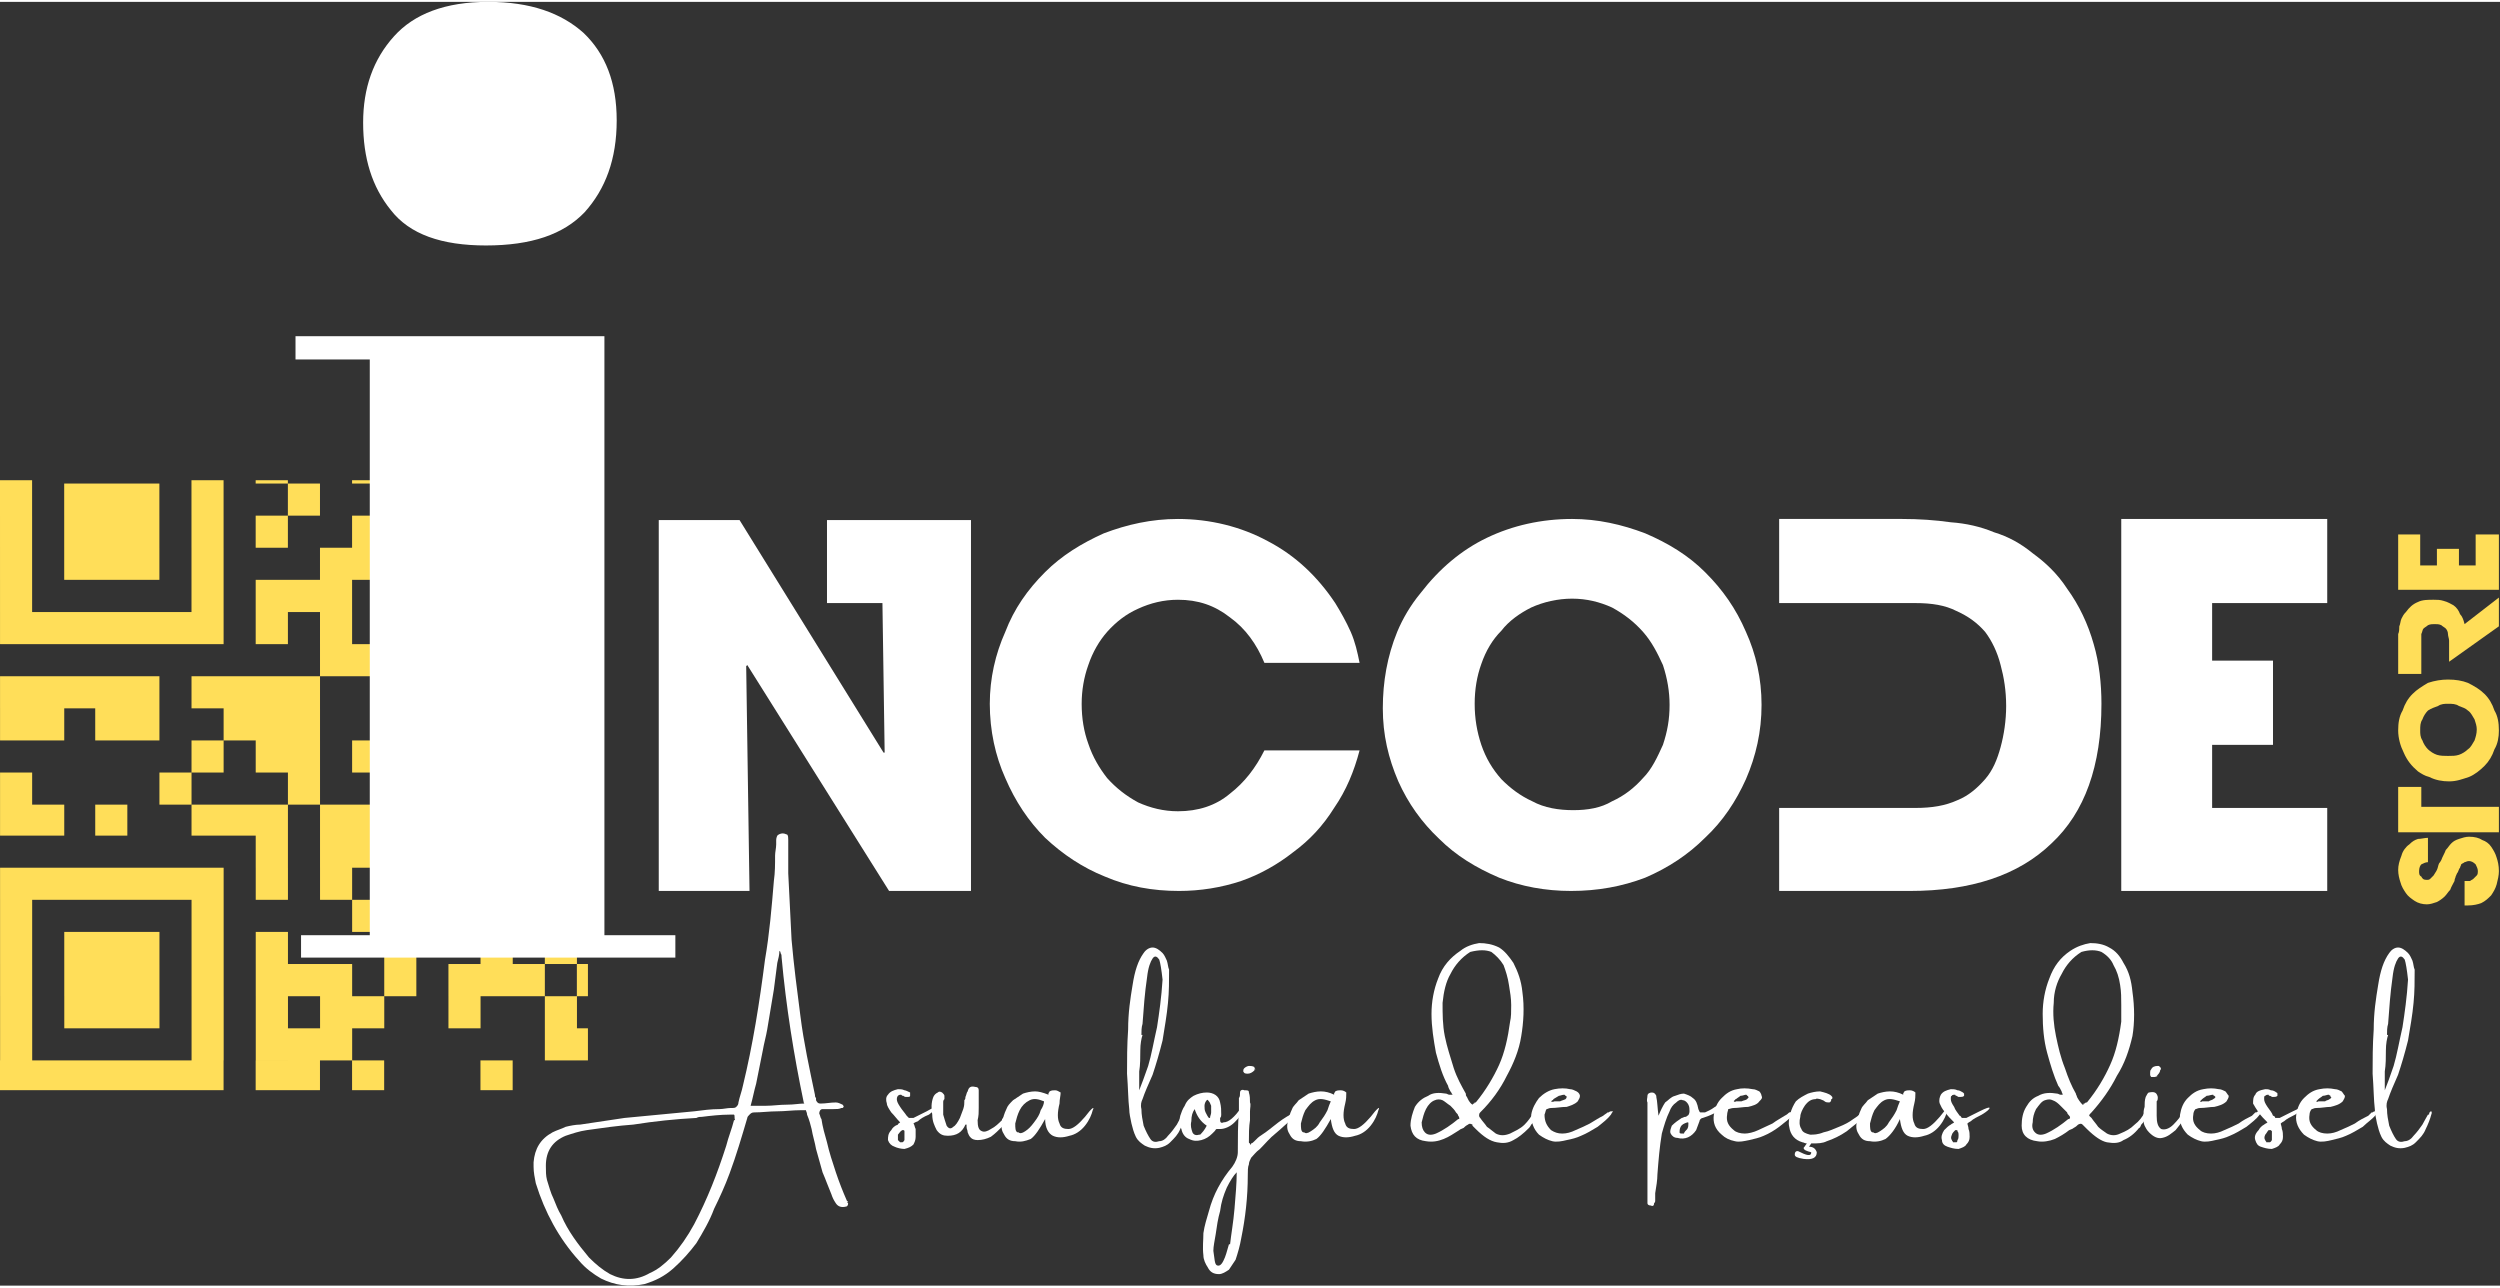
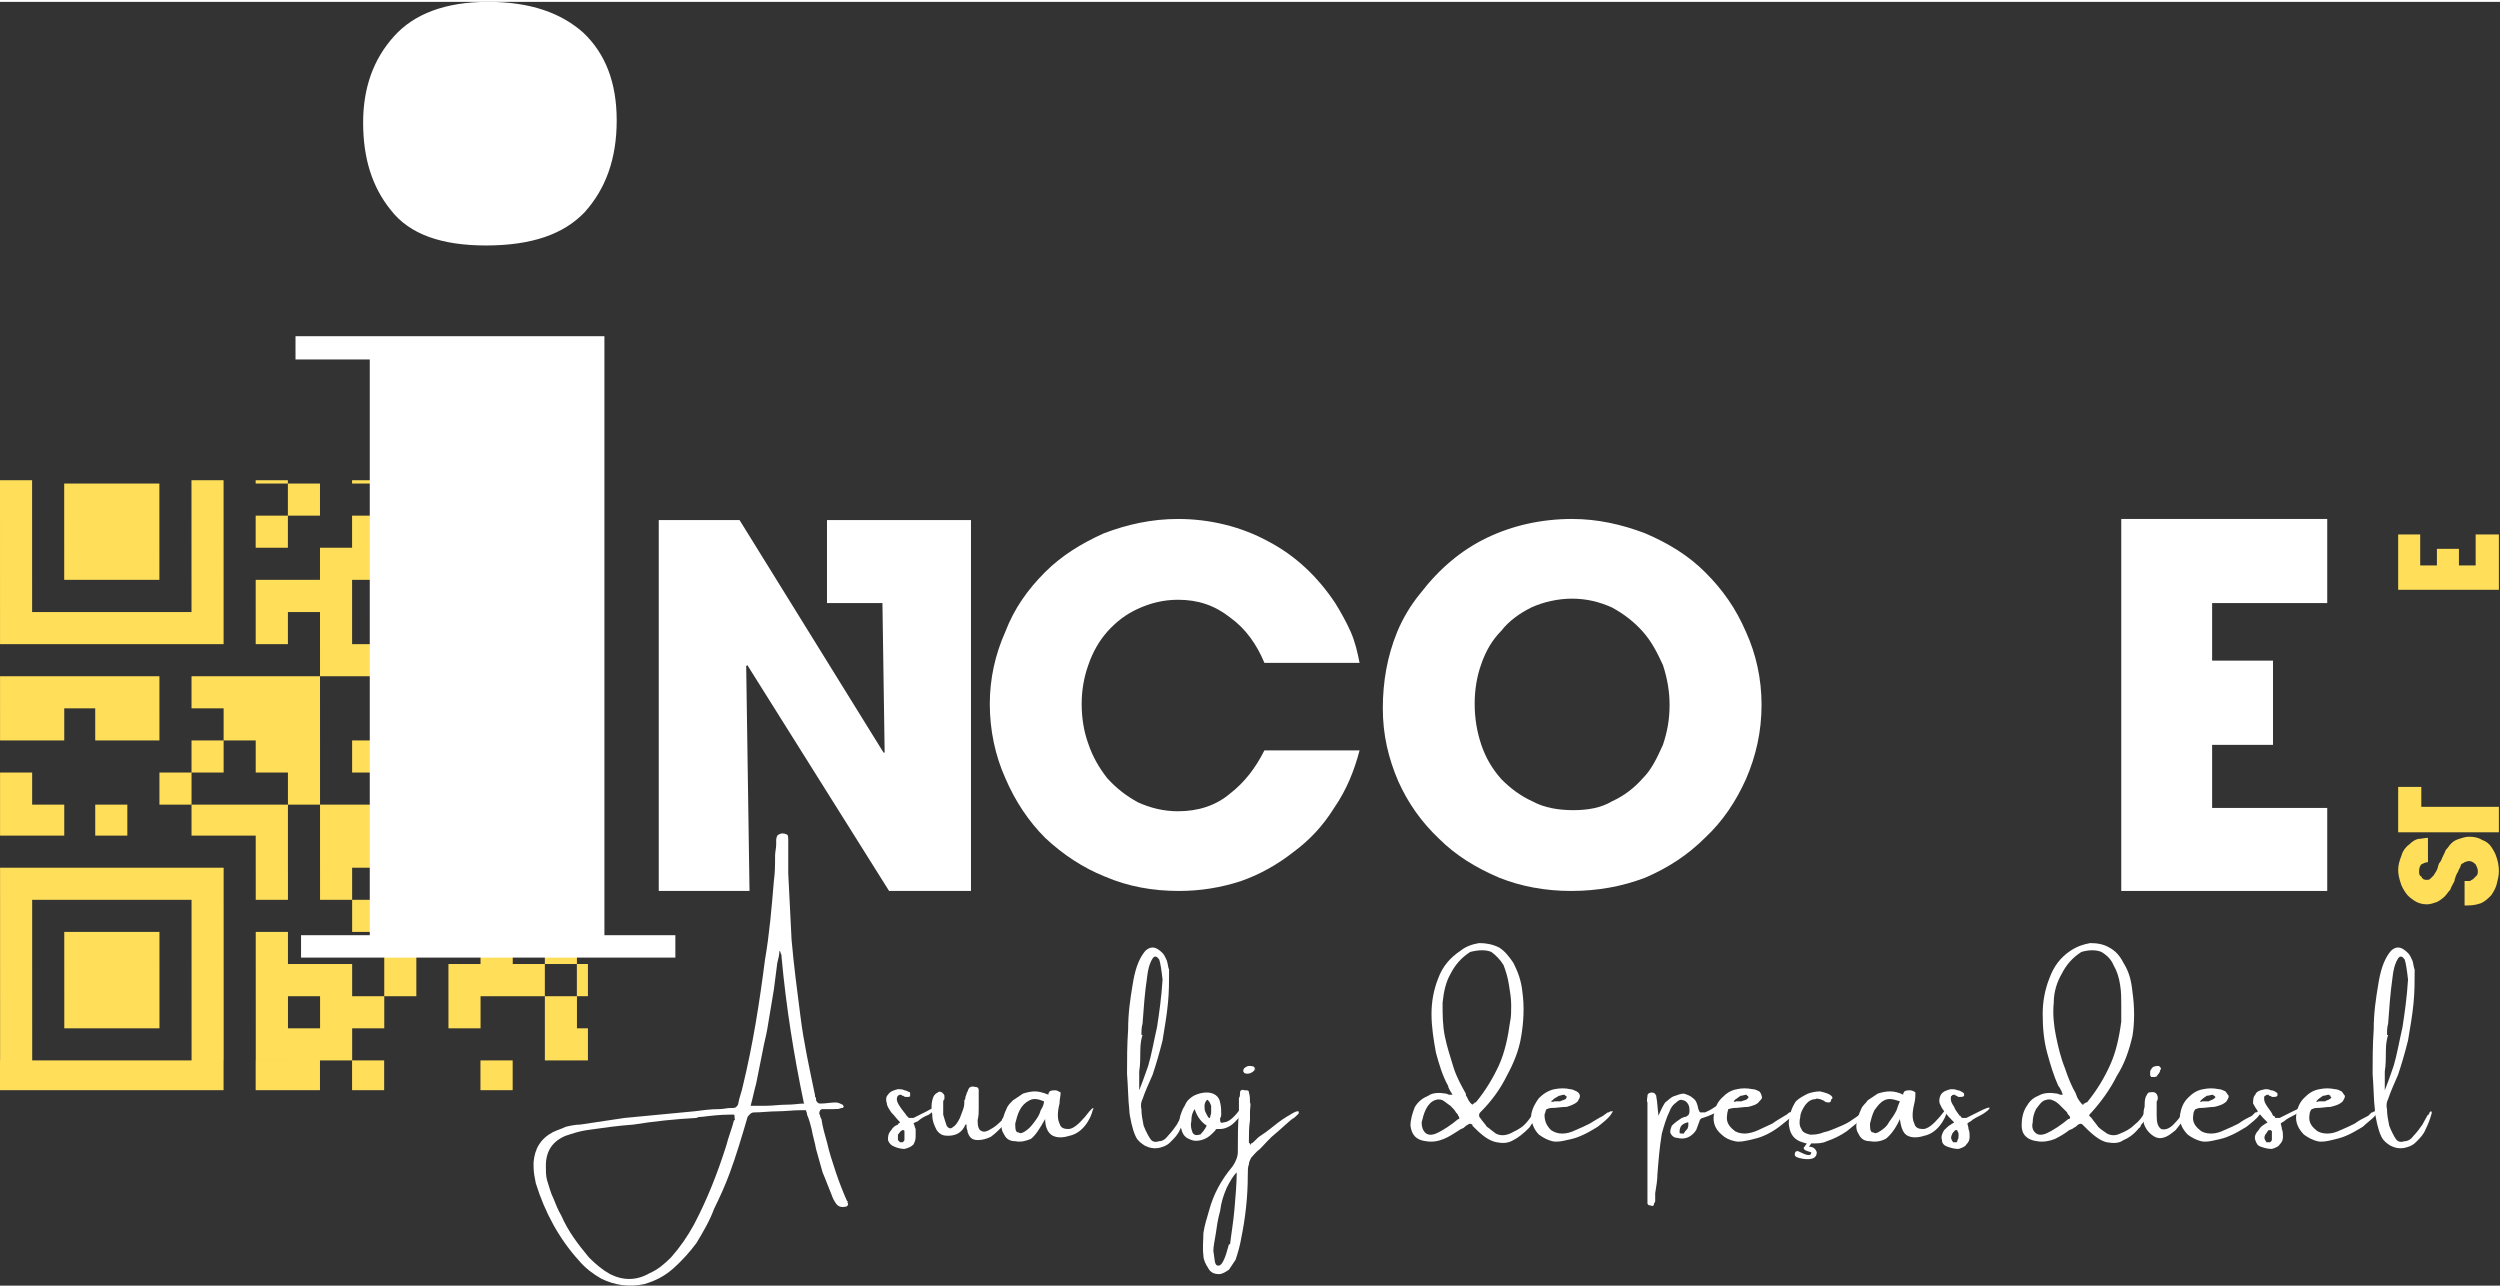
<svg xmlns="http://www.w3.org/2000/svg" xml:space="preserve" width="200px" height="103px" version="1.1" style="shape-rendering:geometricPrecision; text-rendering:geometricPrecision; image-rendering:optimizeQuality; fill-rule:evenodd; clip-rule:evenodd" viewBox="0 0 225.88 115.99">
  <rect x="0" y="0" width="225.88" height="115.99" fill="#333333" stroke="none" />
  <defs>
    <style type="text/css"> .fil0 {fill:#FFDE59;fill-rule:nonzero} .fil1 {fill:white;fill-rule:nonzero} </style>
  </defs>
  <g id="Camada_x0020_1">
    <path class="fil0" d="M0 43.22l2.9 0 0 0.3 -2.9 0 0 -0.3zm17.3 0l2.9 0 0 0.3 -2.9 0 0 -0.3zm5.8 0l2.91 0 0 0.3 -2.91 0 0 -0.3zm8.71 0l2.9 0 0 0.3 -2.9 0 0 -0.3zm8.7 0l2.9 0 0 0.3 -2.9 0 0 -0.3zm12.61 0.3l0 2.9 -1 0 0 -2.9 1 0zm0 2.9l0 2.9 -1 0 0 -2.9 1 0zm0 2.9l0 2.9 -1 0 0 -2.9 1 0zm0 5.81l0 2.9 -1 0 0 -2.9 1 0zm0 8.7l0 2.9 -1 0 0 -2.9 1 0zm0 2.9l0 2.9 -1 0 0 -2.9 1 0zm0 2.9l0 2.9 -1 0 0 -2.9 1 0zm0 5.7l0 2.9 -1 0 0 -2.9 1 0zm0 5.8l0 2.9 -1 0 0 -2.9 1 0zm0 5.8l0 2.91 -1 0 0 -2.91 1 0zm0 5.81l0 2.9 -1 0 0 -2.9 1 0zm-6.8 5.59l-2.91 0 0 -2.69 2.91 0 0 2.69zm-11.61 0l-2.9 0 0 -2.69 2.9 0 0 2.69zm-5.8 0l-2.9 0 0 -2.69 -2.91 0 0 2.69 2.91 0 0 -2.69 2.9 0 0 2.69zm-8.71 0l-2.9 0 0 -2.69 -2.9 0 0 2.69 -2.9 0 0 -2.69 -2.9 0 0 2.69 -2.8 0 0 -2.69 -2.9 0 0 2.69 -2.9 0 0 -2.69 2.9 0 0 2.69 2.9 0 0 -2.69 2.8 0 0 2.69 2.9 0 0 -2.69 2.9 0 0 2.69 2.9 0 0 -2.69 2.9 0 0 2.69zm-20.2 -54.81l2.9 0 0 2.9 -2.9 0 0 -2.9zm5.8 0l2.8 0 0 2.9 -2.8 0 0 -2.9zm2.8 0l2.9 0 0 2.9 -2.9 0 0 -2.9zm2.9 0l2.9 0 0 2.9 -2.9 0 0 -2.9zm5.8 0l2.9 0 0 2.9 -2.9 0 0 -2.9zm8.71 0l2.9 0 0 2.9 -2.9 0 0 -2.9zm14.5 0l2.9 0 0 2.9 -2.9 0 0 -2.9zm5.81 0l2.9 0 0 2.9 -2.9 0 0 -2.9zm2.9 0l2.9 0 0 2.9 -2.9 0 0 -2.9zm-49.22 2.9l2.9 0 0 2.9 -2.9 0 0 -2.9zm5.8 0l2.8 0 0 2.9 -2.8 0 0 -2.9zm2.8 0l2.9 0 0 2.9 -2.9 0 0 -2.9zm2.9 0l2.9 0 0 2.9 -2.9 0 0 -2.9zm5.8 0l2.9 0 0 2.9 -2.9 0 0 -2.9zm5.8 0l2.91 0 0 2.9 -2.91 0 0 -2.9zm8.71 0l2.9 0 0 2.9 -2.9 0 0 -2.9zm8.7 0l2.9 0 0 2.9 -2.9 0 0 -2.9zm5.81 0l2.9 0 0 2.9 -2.9 0 0 -2.9zm2.9 0l2.9 0 0 2.9 -2.9 0 0 -2.9zm-49.22 2.9l2.9 0 0 2.9 -2.9 0 0 -2.9zm5.8 0l2.8 0 0 2.9 -2.8 0 0 -2.9zm2.8 0l2.9 0 0 2.9 -2.9 0 0 -2.9zm2.9 0l2.9 0 0 2.9 -2.9 0 0 -2.9zm5.8 0l2.9 0 0 2.9 -2.9 0 0 -2.9zm11.61 0l2.9 0 0 2.9 -2.9 0 0 -2.9zm2.9 0l2.9 0 0 2.9 -2.9 0 0 -2.9zm2.9 0l2.9 0 0 2.9 -2.9 0 0 -2.9zm5.8 0l2.9 0 0 2.9 -2.9 0 0 -2.9zm5.81 0l2.9 0 0 2.9 -2.9 0 0 -2.9zm2.9 0l2.9 0 0 2.9 -2.9 0 0 -2.9zm-49.22 2.9l2.9 0 0 2.91 -2.9 0 0 -2.91zm17.3 0l2.9 0 0 2.91 -2.9 0 0 -2.91zm5.8 0l2.91 0 0 2.91 -2.91 0 0 -2.91zm2.91 0l2.9 0 0 2.91 -2.9 0 0 -2.91zm2.9 0l2.9 0 0 2.91 -2.9 0 0 -2.91zm5.8 0l2.9 0 0 2.91 -2.9 0 0 -2.91zm5.8 0l2.9 0 0 2.91 -2.9 0 0 -2.91zm-40.51 2.91l2.9 0 0 2.9 -2.9 0 0 -2.9zm2.9 0l2.9 0 0 2.9 -2.9 0 0 -2.9zm2.9 0l2.8 0 0 2.9 -2.8 0 0 -2.9zm2.8 0l2.9 0 0 2.9 -2.9 0 0 -2.9zm2.9 0l2.9 0 0 2.9 -2.9 0 0 -2.9zm2.9 0l2.9 0 0 2.9 -2.9 0 0 -2.9zm2.9 0l2.9 0 0 2.9 -2.9 0 0 -2.9zm5.8 0l2.91 0 0 2.9 -2.91 0 0 -2.9zm5.81 0l2.9 0 0 2.9 -2.9 0 0 -2.9zm5.8 0l2.9 0 0 2.9 -2.9 0 0 -2.9zm5.8 0l2.9 0 0 2.9 -2.9 0 0 -2.9zm2.9 0l2.91 0 0 2.9 -2.91 0 0 -2.9zm2.91 0l2.9 0 0 2.9 -2.9 0 0 -2.9zm2.9 0l2.9 0 0 2.9 -2.9 0 0 -2.9zm-20.31 2.9l2.9 0 0 2.9 -2.9 0 0 -2.9zm2.9 0l2.9 0 0 2.9 -2.9 0 0 -2.9zm2.9 0l2.9 0 0 2.9 -2.9 0 0 -2.9zm-34.71 2.9l2.9 0 0 2.9 -2.9 0 0 -2.9zm2.9 0l2.9 0 0 2.9 -2.9 0 0 -2.9zm2.9 0l2.8 0 0 2.9 -2.8 0 0 -2.9zm2.8 0l2.9 0 0 2.9 -2.9 0 0 -2.9zm2.9 0l2.9 0 0 2.9 -2.9 0 0 -2.9zm5.8 0l2.9 0 0 2.9 -2.9 0 0 -2.9zm2.9 0l2.9 0 0 2.9 -2.9 0 0 -2.9zm2.9 0l2.91 0 0 2.9 -2.91 0 0 -2.9zm2.91 0l2.9 0 0 2.9 -2.9 0 0 -2.9zm8.7 0l2.9 0 0 2.9 -2.9 0 0 -2.9zm2.9 0l2.9 0 0 2.9 -2.9 0 0 -2.9zm5.8 0l2.91 0 0 2.9 -2.91 0 0 -2.9zm5.81 0l2.9 0 0 2.9 -2.9 0 0 -2.9zm-49.22 2.9l2.9 0 0 2.9 -2.9 0 0 -2.9zm2.9 0l2.9 0 0 2.9 -2.9 0 0 -2.9zm5.7 0l2.9 0 0 2.9 -2.9 0 0 -2.9zm2.9 0l2.9 0 0 2.9 -2.9 0 0 -2.9zm8.7 0l2.9 0 0 2.9 -2.9 0 0 -2.9zm2.9 0l2.91 0 0 2.9 -2.91 0 0 -2.9zm2.91 0l2.9 0 0 2.9 -2.9 0 0 -2.9zm8.7 0l2.9 0 0 2.9 -2.9 0 0 -2.9zm5.8 0l2.9 0 0 2.9 -2.9 0 0 -2.9zm5.81 0l2.9 0 0 2.9 -2.9 0 0 -2.9zm-29.02 2.9l2.9 0 0 2.9 -2.9 0 0 -2.9zm5.8 0l2.91 0 0 2.9 -2.91 0 0 -2.9zm2.91 0l2.9 0 0 2.9 -2.9 0 0 -2.9zm5.8 0l2.9 0 0 2.9 -2.9 0 0 -2.9zm5.8 0l2.9 0 0 2.9 -2.9 0 0 -2.9zm11.61 0l2.9 0 0 2.9 -2.9 0 0 -2.9zm-49.22 2.9l2.9 0 0 2.9 -2.9 0 0 -2.9zm14.4 0l2.9 0 0 2.9 -2.9 0 0 -2.9zm11.61 0l2.9 0 0 2.9 -2.9 0 0 -2.9zm11.6 0l2.9 0 0 2.9 -2.9 0 0 -2.9zm5.8 0l2.91 0 0 2.9 -2.91 0 0 -2.9zm2.91 0l2.9 0 0 2.9 -2.9 0 0 -2.9zm2.9 0l2.9 0 0 2.9 -2.9 0 0 -2.9zm-49.22 2.9l2.9 0 0 2.8 -2.9 0 0 -2.8zm2.9 0l2.9 0 0 2.8 -2.9 0 0 -2.8zm5.7 0l2.9 0 0 2.8 -2.9 0 0 -2.8zm8.7 0l2.9 0 0 2.8 -2.9 0 0 -2.8zm2.9 0l2.9 0 0 2.8 -2.9 0 0 -2.8zm2.9 0l2.91 0 0 2.8 -2.91 0 0 -2.8zm5.81 0l2.9 0 0 2.8 -2.9 0 0 -2.8zm2.9 0l2.9 0 0 2.8 -2.9 0 0 -2.8zm8.7 0l2.9 0 0 2.8 -2.9 0 0 -2.8zm5.81 0l2.9 0 0 2.8 -2.9 0 0 -2.8zm-23.22 2.8l2.91 0 0 2.9 -2.91 0 0 -2.9zm5.81 0l2.9 0 0 2.9 -2.9 0 0 -2.9zm2.9 0l2.9 0 0 2.9 -2.9 0 0 -2.9zm2.9 0l2.9 0 0 2.9 -2.9 0 0 -2.9zm2.9 0l2.9 0 0 2.9 -2.9 0 0 -2.9zm2.9 0l2.9 0 0 2.9 -2.9 0 0 -2.9zm2.9 0l2.91 0 0 2.9 -2.91 0 0 -2.9zm2.91 0l2.9 0 0 2.9 -2.9 0 0 -2.9zm-46.32 2.9l2.9 0 0 2.9 -2.9 0 0 -2.9zm2.9 0l2.9 0 0 2.9 -2.9 0 0 -2.9zm2.9 0l2.8 0 0 2.9 -2.8 0 0 -2.9zm2.8 0l2.9 0 0 2.9 -2.9 0 0 -2.9zm2.9 0l2.9 0 0 2.9 -2.9 0 0 -2.9zm2.9 0l2.9 0 0 2.9 -2.9 0 0 -2.9zm2.9 0l2.9 0 0 2.9 -2.9 0 0 -2.9zm5.8 0l2.91 0 0 2.9 -2.91 0 0 -2.9zm5.81 0l2.9 0 0 2.9 -2.9 0 0 -2.9zm5.8 0l2.9 0 0 2.9 -2.9 0 0 -2.9zm2.9 0l2.9 0 0 2.9 -2.9 0 0 -2.9zm2.9 0l2.9 0 0 2.9 -2.9 0 0 -2.9zm8.71 0l2.9 0 0 2.9 -2.9 0 0 -2.9zm-49.22 2.9l2.9 0 0 2.9 -2.9 0 0 -2.9zm17.3 0l2.9 0 0 2.9 -2.9 0 0 -2.9zm14.51 0l2.9 0 0 2.9 -2.9 0 0 -2.9zm2.9 0l2.9 0 0 2.9 -2.9 0 0 -2.9zm14.51 0l2.9 0 0 2.9 -2.9 0 0 -2.9zm-49.22 2.9l2.9 0 0 2.9 -2.9 0 0 -2.9zm5.8 0l2.8 0 0 2.9 -2.8 0 0 -2.9zm2.8 0l2.9 0 0 2.9 -2.9 0 0 -2.9zm2.9 0l2.9 0 0 2.9 -2.9 0 0 -2.9zm5.8 0l2.9 0 0 2.9 -2.9 0 0 -2.9zm5.8 0l2.91 0 0 2.9 -2.91 0 0 -2.9zm11.61 0l2.9 0 0 2.9 -2.9 0 0 -2.9zm8.7 0l2.91 0 0 2.9 -2.91 0 0 -2.9zm5.81 0l2.9 0 0 2.9 -2.9 0 0 -2.9zm-49.22 2.9l2.9 0 0 2.91 -2.9 0 0 -2.91zm5.8 0l2.8 0 0 2.91 -2.8 0 0 -2.91zm2.8 0l2.9 0 0 2.91 -2.9 0 0 -2.91zm2.9 0l2.9 0 0 2.91 -2.9 0 0 -2.91zm5.8 0l2.9 0 0 2.91 -2.9 0 0 -2.91zm5.8 0l2.91 0 0 2.91 -2.91 0 0 -2.91zm2.91 0l2.9 0 0 2.91 -2.9 0 0 -2.91zm2.9 0l2.9 0 0 2.91 -2.9 0 0 -2.91zm5.8 0l2.9 0 0 2.91 -2.9 0 0 -2.91zm5.8 0l2.9 0 0 2.91 -2.9 0 0 -2.91zm2.9 0l2.91 0 0 2.91 -2.91 0 0 -2.91zm2.91 0l2.9 0 0 2.91 -2.9 0 0 -2.91zm-46.32 2.91l2.9 0 0 2.9 -2.9 0 0 -2.9zm5.8 0l2.8 0 0 2.9 -2.8 0 0 -2.9zm2.8 0l2.9 0 0 2.9 -2.9 0 0 -2.9zm2.9 0l2.9 0 0 2.9 -2.9 0 0 -2.9zm5.8 0l2.9 0 0 2.9 -2.9 0 0 -2.9zm5.8 0l2.91 0 0 2.9 -2.91 0 0 -2.9zm5.81 0l2.9 0 0 2.9 -2.9 0 0 -2.9zm2.9 0l2.9 0 0 2.9 -2.9 0 0 -2.9zm8.7 0l2.9 0 0 2.9 -2.9 0 0 -2.9zm8.71 0l2.9 0 0 2.9 -2.9 0 0 -2.9zm-49.22 2.9l2.9 0 0 2.9 -2.9 0 0 -2.9zm17.3 0l2.9 0 0 2.9 -2.9 0 0 -2.9zm5.8 0l2.91 0 0 2.9 -2.91 0 0 -2.9zm2.91 0l2.9 0 0 2.9 -2.9 0 0 -2.9zm2.9 0l2.9 0 0 2.9 -2.9 0 0 -2.9zm20.31 0l2.9 0 0 2.9 -2.9 0 0 -2.9z" />
    <path class="fil1" d="M26.7 30.21l27.91 0 0 54.12 6.41 0 0 2.02 -33.82 0 0 -2.02 6.21 0 0 -52.02 -6.71 0 0 -2.1zm17.21 -8.2c-4,0 -6.9,-1 -8.6,-3.2 -1.7,-2.1 -2.5,-4.7 -2.5,-7.9 0,-3.1 0.9,-5.71 2.8,-7.81 1.8,-2 4.6,-3.1 8.5,-3.1 3.8,0 6.6,1 8.61,2.8 1.99,1.9 3,4.5 3,7.91 0,3.5 -1.01,6.2 -2.9,8.3 -1.91,2 -4.81,3 -8.91,3z" />
    <polygon class="fil1" points="79.53,46.82 87.73,46.82 87.73,54.32 87.73,80.33 80.33,80.33 67.52,59.92 67.42,60.02 67.72,80.33 59.52,80.33 59.52,46.82 66.82,46.82 79.83,67.83 79.93,67.83 79.73,54.32 79.23,54.32 74.72,54.32 74.72,46.82 79.23,46.82 79.53,46.82 79.63,46.82 " />
    <path class="fil1" d="M106.53 80.33c-2.39,0 -4.6,-0.4 -6.7,-1.3 -2,-0.8 -3.8,-2 -5.4,-3.5 -1.5,-1.5 -2.7,-3.3 -3.6,-5.4 -0.9,-2 -1.4,-4.3 -1.4,-6.71 0,-2.29 0.5,-4.49 1.4,-6.5 0.8,-2.09 2,-3.8 3.6,-5.4 1.5,-1.5 3.3,-2.6 5.3,-3.5 2.1,-0.8 4.31,-1.3 6.7,-1.3 2.9,0 5.71,0.7 8.11,2 2.5,1.3 4.5,3.2 6.1,5.6 0.5,0.81 1,1.7 1.4,2.6 0.4,0.91 0.6,1.81 0.8,2.8l-8.6 0c-0.7,-1.69 -1.71,-3.1 -3.1,-4.1 -1.4,-1.1 -2.9,-1.6 -4.71,-1.6 -1.3,0 -2.49,0.3 -3.6,0.81 -1.1,0.49 -1.99,1.19 -2.8,2.09 -0.7,0.8 -1.3,1.81 -1.7,3 -0.4,1.11 -0.6,2.31 -0.6,3.5 0,1.31 0.2,2.51 0.6,3.61 0.4,1.2 1,2.2 1.7,3.1 0.81,0.9 1.7,1.6 2.8,2.2 1.11,0.5 2.3,0.8 3.6,0.8 1.81,0 3.41,-0.5 4.71,-1.6 1.29,-1 2.3,-2.3 3.1,-3.9l8.6 0c-0.5,1.9 -1.2,3.6 -2.3,5.2 -1,1.6 -2.2,2.9 -3.7,4 -1.4,1.1 -3,2.01 -4.7,2.6 -1.8,0.6 -3.7,0.9 -5.61,0.9z" />
    <path class="fil1" d="M141.95 80.33c-2.31,0 -4.5,-0.4 -6.5,-1.2 -2.11,-0.9 -3.9,-2 -5.41,-3.5 -1.59,-1.5 -2.8,-3.2 -3.7,-5.2 -0.9,-2.1 -1.4,-4.2 -1.4,-6.6 0,-2.4 0.4,-4.71 1.3,-6.91 0.5,-1.2 1.2,-2.4 2.11,-3.5 1.69,-2.2 3.7,-3.9 6,-5 2.29,-1.1 4.9,-1.7 7.7,-1.7 2.3,0 4.5,0.5 6.6,1.3 2.1,0.9 3.9,2 5.4,3.5 1.61,1.6 2.8,3.31 3.7,5.4 0.91,2.01 1.41,4.21 1.41,6.6 0,2.41 -0.5,4.61 -1.41,6.71 -0.9,2 -2.09,3.8 -3.7,5.3 -1.5,1.5 -3.3,2.7 -5.4,3.6 -2.1,0.8 -4.3,1.2 -6.7,1.2zm0.1 -26.41c-1.3,0 -2.6,0.3 -3.7,0.8 -1,0.5 -2.01,1.2 -2.7,2.1 -0.8,0.8 -1.4,1.81 -1.81,3 -0.4,1.11 -0.6,2.31 -0.6,3.6 0,1.31 0.2,2.51 0.6,3.71 0.41,1.2 1.01,2.2 1.81,3.1 0.79,0.8 1.7,1.5 2.8,2 1.1,0.6 2.4,0.8 3.7,0.8 1.3,0 2.5,-0.2 3.5,-0.8 1.1,-0.5 2,-1.2 2.8,-2.1 0.8,-0.8 1.3,-1.9 1.8,-3 0.4,-1.2 0.6,-2.3 0.6,-3.61 0,-1.19 -0.2,-2.39 -0.6,-3.6 -0.5,-1.09 -1,-2.09 -1.8,-3 -0.8,-0.9 -1.7,-1.6 -2.8,-2.2 -1.1,-0.5 -2.3,-0.8 -3.6,-0.8z" />
-     <path class="fil1" d="M186.77 53.02c1.09,1.5 1.89,3.2 2.4,5.01 0.5,1.69 0.7,3.6 0.7,5.39 0,5.61 -1.51,9.81 -4.51,12.61 -3,2.9 -7.3,4.3 -12.8,4.3l-11.81 0 0 -7.5 12.31 0c1.5,0 2.7,-0.2 3.8,-0.7 1,-0.4 1.8,-1.1 2.5,-1.9 0.7,-0.8 1.1,-1.8 1.4,-2.9 0.3,-1.1 0.5,-2.4 0.5,-3.71 0,-1.39 -0.2,-2.59 -0.5,-3.7 -0.3,-1.19 -0.8,-2.2 -1.4,-3 -0.7,-0.8 -1.5,-1.4 -2.6,-1.89 -1,-0.51 -2.2,-0.71 -3.7,-0.71l-12.31 0 0 -7.6 11.11 0c1.5,0 3,0.1 4.4,0.3 1.4,0.1 2.7,0.4 3.9,0.9 1.3,0.4 2.4,1 3.5,1.9 1.1,0.8 2.2,1.8 3.11,3.2z" />
    <polygon class="fil1" points="191.66,80.33 191.66,46.72 210.27,46.72 210.27,54.32 199.87,54.32 199.87,59.52 205.37,59.52 205.37,67.13 199.87,67.13 199.87,72.83 210.27,72.83 210.27,80.33 191.66,80.33 191.76,80.33 " />
    <path class="fil0" d="M225.78 78.54c0,0.39 -0.1,0.79 -0.2,1.19 -0.11,0.4 -0.3,0.7 -0.5,1 -0.3,0.3 -0.5,0.5 -0.9,0.7 -0.3,0.11 -0.7,0.21 -1.2,0.21l-0.3 0 0 -2.21c0.2,0 0.3,0 0.5,0 0.1,-0.1 0.2,-0.1 0.3,-0.2 0.1,-0.1 0.2,-0.2 0.3,-0.3 0.1,-0.09 0.1,-0.29 0.1,-0.39 0,-0.21 -0.1,-0.41 -0.2,-0.61 -0.2,-0.2 -0.4,-0.3 -0.6,-0.3 -0.2,0 -0.3,0.1 -0.4,0.1 -0.1,0.1 -0.21,0.1 -0.31,0.2 0,0.1 -0.1,0.2 -0.1,0.3 -0.1,0.1 -0.1,0.2 -0.2,0.41 -0.1,0.1 -0.1,0.2 -0.2,0.39 0,0.1 -0.1,0.2 -0.1,0.4 -0.09,0.2 -0.29,0.5 -0.39,0.8 -0.2,0.2 -0.3,0.4 -0.5,0.6 -0.2,0.2 -0.5,0.4 -0.7,0.5 -0.3,0.1 -0.6,0.21 -0.91,0.21 -0.4,0 -0.8,-0.11 -1.1,-0.31 -0.29,-0.2 -0.59,-0.4 -0.79,-0.7 -0.2,-0.3 -0.4,-0.6 -0.5,-1 -0.1,-0.3 -0.2,-0.69 -0.2,-1.1 0,-0.4 0.1,-0.8 0.3,-1.3 0.1,-0.4 0.4,-0.8 0.7,-1 0.3,-0.3 0.49,-0.4 0.79,-0.5 0.3,0 0.6,-0.1 0.9,-0.1l0 2.2c-0.2,0 -0.4,0.1 -0.6,0.2 -0.1,0.1 -0.2,0.3 -0.2,0.61 0,0.2 0,0.39 0.2,0.49 0.1,0.2 0.2,0.3 0.5,0.3 0.1,0 0.21,0 0.31,-0.1 0.1,-0.1 0.2,-0.2 0.3,-0.3 0.1,-0.19 0.2,-0.29 0.3,-0.5 0.1,-0.2 0.1,-0.4 0.2,-0.6 0.1,-0.1 0.2,-0.3 0.2,-0.3 0.1,-0.3 0.3,-0.6 0.4,-0.9 0.2,-0.2 0.3,-0.4 0.5,-0.6 0.2,-0.2 0.39,-0.3 0.69,-0.4 0.3,-0.1 0.61,-0.2 0.91,-0.2 0.5,0 0.9,0.1 1.2,0.3 0.3,0.1 0.6,0.3 0.8,0.6 0.2,0.3 0.39,0.6 0.5,1 0.1,0.3 0.2,0.7 0.2,1.21z" />
    <polygon class="fil0" points="216.68,75.03 216.68,70.93 218.77,70.93 218.77,72.73 225.78,72.73 225.78,75.03 218.77,75.03 216.68,75.03 216.78,75.03 " />
-     <path class="fil0" d="M225.78 65.83c0,0.59 -0.1,1.2 -0.4,1.7 -0.2,0.6 -0.5,1.1 -0.9,1.5 -0.4,0.4 -0.9,0.8 -1.4,1 -0.61,0.2 -1.11,0.4 -1.8,0.4 -0.6,0 -1.2,-0.1 -1.8,-0.4 -0.41,-0.1 -0.71,-0.3 -1.01,-0.5 -0.59,-0.5 -0.99,-1 -1.29,-1.7 -0.3,-0.6 -0.5,-1.31 -0.5,-2 0,-0.7 0.1,-1.3 0.4,-1.8 0.2,-0.61 0.5,-1.11 0.9,-1.5 0.39,-0.4 0.89,-0.7 1.39,-1 0.61,-0.2 1.21,-0.3 1.81,-0.3 0.69,0 1.29,0.1 1.8,0.3 0.6,0.3 1.1,0.6 1.5,1 0.4,0.39 0.7,0.89 0.9,1.5 0.3,0.5 0.4,1.1 0.4,1.8zm-7.11 0c0,0.3 0,0.59 0.2,0.9 0.1,0.3 0.3,0.6 0.5,0.8 0.21,0.2 0.51,0.4 0.81,0.5 0.3,0.1 0.7,0.1 1,0.1 0.4,0 0.69,0 0.99,-0.1 0.3,-0.1 0.61,-0.3 0.81,-0.5 0.3,-0.2 0.4,-0.5 0.6,-0.8 0.1,-0.31 0.2,-0.6 0.2,-1 0,-0.3 -0.1,-0.6 -0.2,-0.9 -0.2,-0.3 -0.3,-0.6 -0.6,-0.8 -0.2,-0.2 -0.51,-0.3 -0.81,-0.41 -0.3,-0.2 -0.59,-0.2 -0.99,-0.2 -0.3,0 -0.6,0 -0.9,0.2 -0.3,0.11 -0.6,0.21 -0.91,0.41 -0.2,0.2 -0.4,0.5 -0.5,0.8 -0.2,0.3 -0.2,0.6 -0.2,1z" />
-     <path class="fil0" d="M221.28 59.62l0 -1.9c0,-0.2 -0.1,-0.4 -0.1,-0.6 0,-0.2 -0.1,-0.4 -0.2,-0.5 -0.1,-0.1 -0.3,-0.2 -0.4,-0.3 -0.2,-0.1 -0.4,-0.1 -0.6,-0.1 -0.2,0 -0.4,0 -0.61,0.1 -0.1,0.1 -0.3,0.2 -0.4,0.3 -0.1,0.1 -0.1,0.3 -0.2,0.5 0,0.2 0,0.4 0,0.5l0 0.91 0 2.19 -2.09 0 0 -2.79c0,-0.31 0,-0.51 0,-0.81 0.1,-0.2 0.1,-0.5 0.1,-0.7 0.1,-0.2 0.1,-0.5 0.2,-0.7 0.1,-0.2 0.2,-0.4 0.4,-0.59 0.3,-0.41 0.6,-0.71 1.09,-0.91 0.4,-0.2 0.9,-0.2 1.41,-0.2 0.3,0 0.6,0 0.9,0.1 0.4,0.1 0.7,0.3 0.9,0.4 0.29,0.2 0.49,0.51 0.59,0.8 0.2,0.2 0.31,0.5 0.41,0.9l3.1 -2.4 0 2.6 -4.5 3.2z" />
    <polygon class="fil0" points="225.78,53.12 216.68,53.12 216.68,48.12 218.67,48.12 218.67,50.92 220.18,50.92 220.18,49.42 222.17,49.42 222.17,50.92 223.68,50.92 223.68,48.12 225.78,48.12 225.78,53.12 225.88,53.12 " />
    <path class="fil1" d="M76.53 108.35l0.1 0c-0.1,0.1 -0.1,0.1 0,0.2 0,0.2 -0.1,0.3 -0.2,0.3 -0.41,0.1 -0.71,0 -0.91,-0.3 -0.2,-0.3 -0.3,-0.51 -0.4,-0.81 -0.3,-0.7 -0.5,-1.3 -0.8,-1.99 -0.2,-0.71 -0.4,-1.41 -0.59,-2.11 -0.1,-0.6 -0.3,-1.19 -0.4,-1.8 -0.1,-0.4 -0.2,-0.8 -0.41,-1.3 0,-0.2 -0.1,-0.3 -0.1,-0.4 -0.1,0 -0.3,0 -0.5,0 -0.7,0 -1.4,0.1 -2.09,0.1 -0.71,0 -1.41,0.1 -2.11,0.1 -0.2,0 -0.3,0.1 -0.4,0.2 -0.1,0.1 -0.2,0.2 -0.2,0.3 -0.5,1.7 -1,3.4 -1.6,5.01 -0.4,1.09 -0.9,2.19 -1.4,3.2 -0.4,1.09 -1,2.1 -1.6,3.1 -0.6,0.8 -1.3,1.59 -2.1,2.3 -0.8,0.7 -1.6,1.1 -2.6,1.4 -1.4,0.3 -2.7,0.1 -3.91,-0.5 -0.69,-0.4 -1.39,-0.9 -1.99,-1.61 -1.81,-1.99 -3.1,-4.39 -3.91,-7 -0.1,-0.49 -0.2,-0.99 -0.2,-1.49l0 -0.1c0,-0.11 0,-0.21 0,-0.31 0.1,-1.2 0.61,-2.1 1.71,-2.7 0.39,-0.2 0.79,-0.3 1.19,-0.5 0.4,-0.1 0.91,-0.2 1.31,-0.2 1.3,-0.2 2.7,-0.4 4,-0.6 2.1,-0.2 4.2,-0.4 6.3,-0.6 0.8,-0.1 1.5,-0.2 2.3,-0.2 0.3,0 0.7,-0.1 1,-0.1 0.3,0 0.4,0 0.5,-0.1 0.1,-0.1 0.2,-0.2 0.2,-0.4 0.1,-0.5 0.3,-1 0.4,-1.5 0.9,-3.7 1.5,-7.5 2,-11.41 0.4,-2.3 0.6,-4.69 0.8,-7.1 0.11,-0.79 0.11,-1.5 0.11,-2.3 0,-0.3 0.1,-0.7 0.1,-1 0,0 0,-0.1 0,-0.1 0,-0.1 0,-0.2 0,-0.3 0,-0.2 0.1,-0.4 0.1,-0.4 0.09,-0.1 0.29,-0.2 0.49,-0.2 0.2,0 0.3,0.1 0.4,0.1 0.1,0.1 0.1,0.3 0.1,0.5 0,0.7 0,1.4 0,2.1 0,0.3 0,0.6 0,0.91 0.1,1.99 0.2,3.99 0.3,6 0.2,2.29 0.5,4.6 0.8,6.9 0.3,2.4 0.81,4.7 1.31,7.1 0,0.1 0,0.2 0.1,0.3 0,0.1 0,0.1 0,0.2 0.1,0.2 0.19,0.3 0.39,0.3 0.5,0 0.9,-0.1 1.4,-0.1 0.2,0 0.4,0.1 0.61,0.2 0,0 0.1,0.1 0.1,0.2 0,0 -0.1,0.1 -0.1,0.1 0,0 -0.11,0 -0.11,0 -0.2,0.1 -0.4,0.1 -0.7,0.1 -0.1,0 -0.2,0 -0.3,0 0,0 -0.1,0 -0.1,0 -0.2,0 -0.4,0 -0.6,0 -0.2,0 -0.3,0.2 -0.3,0.4 0.1,0.2 0.1,0.4 0.2,0.5 0.1,0.7 0.3,1.41 0.5,2.1 0.2,0.9 0.5,1.8 0.8,2.71 0.3,0.89 0.61,1.69 1.01,2.6zm-10.21 -7.31l0.1 0c-0.1,-0.2 0,-0.4 -0.1,-0.5 0,0 -0.2,0 -0.4,0 -0.8,0 -1.7,0.1 -2.5,0.2 -0.2,0 -0.3,0 -0.5,0.1 -1.9,0.1 -3.8,0.3 -5.7,0.6 -1.4,0.1 -2.81,0.3 -4.2,0.5 -0.7,0.1 -1.3,0.31 -1.91,0.51 -1.19,0.49 -1.79,1.39 -1.79,2.7 0,0.5 0,0.9 0.1,1.29 0.2,0.6 0.3,1.1 0.6,1.71 0.2,0.5 0.39,1 0.69,1.5 0.6,1.4 1.51,2.6 2.51,3.8 0.6,0.6 1.19,1.1 1.9,1.5 1.2,0.6 2.4,0.6 3.6,-0.1 0.7,-0.3 1.3,-0.8 1.9,-1.4 0.8,-0.9 1.5,-1.9 2.1,-3.01 1.2,-2.29 2.1,-4.59 2.9,-7.1 0.2,-0.8 0.5,-1.5 0.7,-2.3zm6.3 -1.5l0.1 0c-0.1,0 -0.1,-0.1 -0.1,-0.1 0,0 0,0 0,0 0,0 0,0 0,0 -0.9,-4.3 -1.6,-8.7 -2,-13.1 0,-0.1 0,-0.3 -0.1,-0.4 0,0 0,-0.1 0,-0.1 0,0 -0.1,-0.1 -0.1,-0.1 0,0.4 -0.1,0.69 -0.19,1.09 -0.1,0.81 -0.2,1.61 -0.31,2.41 -0.2,1.2 -0.4,2.4 -0.6,3.6 -0.1,0.6 -0.3,1.3 -0.4,1.9 -0.1,0.5 -0.2,1 -0.3,1.5 -0.1,0.5 -0.2,1 -0.3,1.5 -0.2,0.7 -0.3,1.3 -0.5,2 0.3,0 0.8,0 1.4,0 0.6,0 1.2,-0.1 1.9,-0.1 0.6,0 1.1,-0.1 1.5,-0.1z" />
    <path class="fil1" d="M84.53 99.94c0,0.1 -0.2,0.3 -0.6,0.6 -0.5,0.2 -0.8,0.4 -1,0.6 -0.3,0.1 -0.4,0.2 -0.4,0.2 0.1,0.1 0.1,0.3 0.2,0.5 0,0.2 0,0.51 0,0.71 0,0.29 -0.1,0.49 -0.2,0.69 -0.2,0.2 -0.41,0.3 -0.81,0.4 -0.3,0 -0.69,-0.1 -0.89,-0.2 -0.3,-0.1 -0.5,-0.3 -0.6,-0.6 0,-0.29 0,-0.59 0.3,-0.9 0.1,-0.2 0.3,-0.4 0.6,-0.5 0,-0.1 0.1,-0.1 0.2,-0.2 -0.3,-0.3 -0.5,-0.6 -0.8,-0.9 -0.2,-0.3 -0.4,-0.6 -0.4,-0.8 -0.1,-0.3 -0.1,-0.6 0.1,-0.8 0.2,-0.3 0.5,-0.4 0.9,-0.5 0.2,0 0.39,0 0.59,0.1 0.1,0 0.3,0.1 0.51,0.2 0,0 0,0.1 0,0.1 0,0.1 0,0.1 0,0.2 0,0.1 -0.11,0.1 -0.21,0.1 -0.1,0 -0.2,0 -0.2,0 -0.1,0 -0.2,-0.1 -0.2,-0.1 -0.1,0 -0.1,0 -0.2,-0.1 -0.09,0 -0.19,0 -0.29,0.1 0,0 -0.1,0.1 -0.1,0.3 0,0.2 0.1,0.4 0.3,0.7 0.19,0.3 0.39,0.5 0.59,0.8 0,0 0.1,0.1 0.2,0.2 0,0 0.11,0 0.41,0 0.2,-0.1 0.6,-0.3 1.2,-0.6 0.5,-0.3 0.8,-0.4 0.8,-0.3zm-3.11 3.1l0.1 0c0,0 0.1,0 0.2,-0.2 0,-0.1 0,-0.29 0,-0.39 0,-0.2 0,-0.31 0,-0.41 0,-0.1 -0.1,-0.1 -0.1,-0.1 0,0 -0.1,0 -0.1,0 -0.19,0.1 -0.29,0.31 -0.39,0.41 0,0.2 0,0.39 0,0.49 0.1,0.1 0.1,0.1 0.2,0.2 0,0 0.09,0 0.09,0z" />
    <path class="fil1" d="M91.33 100.24l0.1 0c0,0 -0.1,0.2 -0.2,0.4 -0.1,0.3 -0.4,0.6 -0.7,1 -0.3,0.3 -0.6,0.61 -1,0.9 -0.4,0.2 -0.8,0.3 -1.2,0.3 -0.3,0 -0.5,-0.1 -0.6,-0.2 -0.2,-0.19 -0.2,-0.29 -0.3,-0.5 0,-0.2 -0.1,-0.3 -0.1,-0.5 0,-0.1 0,-0.1 0,-0.2 0,0 -0.1,0 -0.1,0 -0.3,0.7 -0.8,1.01 -1.6,1.01 -0.41,0 -0.7,-0.1 -1,-0.51 -0.2,-0.4 -0.4,-0.8 -0.4,-1.4 -0.1,-0.5 -0.1,-1.1 0.1,-1.6 0.1,-0.2 0.2,-0.3 0.4,-0.4 0.1,-0.1 0.2,-0.1 0.39,0 0.1,0.1 0.21,0.2 0.21,0.3 0,0.1 0,0.2 0,0.3 -0.11,0.1 -0.11,0.2 -0.11,0.3 0,0.3 0,0.7 0,1.1 0.11,0.4 0.21,0.7 0.31,1 0.2,0.3 0.4,0.3 0.6,0.1 0.2,-0.1 0.4,-0.4 0.6,-0.8 0.1,-0.3 0.2,-0.5 0.3,-0.8 0.1,-0.3 0.1,-0.5 0.1,-0.7 0,0 0,-0.1 0,-0.1 0.1,-0.1 0.1,-0.2 0.1,-0.3 0.1,-0.2 0.1,-0.4 0.2,-0.5 0.1,-0.4 0.3,-0.5 0.7,-0.4 0.2,0 0.3,0.1 0.3,0.3 0,0.2 0,0.5 0,0.8 0,0.2 0,0.5 0,0.8 0,0.4 0,0.7 -0.1,1.1 0,0.6 0.1,0.9 0.4,1 0.2,0.1 0.5,0 0.8,-0.2 0.4,-0.2 0.7,-0.5 1,-0.8 0,-0.1 0,-0.1 0.1,-0.2 0,0 0.1,-0.1 0.2,-0.2 0.1,-0.1 0.2,-0.2 0.3,-0.3 0,0 0.1,-0.1 0.2,-0.1z" />
-     <path class="fil1" d="M98.73 100.14c-0.1,0.4 -0.3,0.9 -0.7,1.4 -0.4,0.5 -0.9,0.81 -1.4,0.91 -0.6,0.19 -1.1,0.19 -1.5,0 -0.4,-0.2 -0.7,-0.71 -0.7,-1.51 -0.5,0.9 -0.9,1.51 -1.3,1.8 -0.5,0.2 -0.9,0.3 -1.4,0.2 -0.5,0 -0.8,-0.2 -1,-0.59 -0.2,-0.31 -0.3,-0.61 -0.2,-1.11 0.1,-0.4 0.2,-0.8 0.4,-1.2 0.1,-0.3 0.3,-0.5 0.6,-0.8 0.3,-0.2 0.6,-0.4 0.9,-0.6 0.3,-0.1 0.7,-0.2 1.1,-0.2 0.3,0 0.7,0.1 1.2,0.3 0,0.1 0,0 0,0 0,0 0,-0.1 0,-0.1 0,-0.1 0.1,-0.1 0.1,-0.2 0.2,-0.1 0.3,-0.1 0.5,-0.1 0.2,0 0.3,0.1 0.5,0.2 0,0.3 -0.1,0.6 -0.1,1 -0.2,0.8 -0.2,1.4 0,1.8 0.1,0.4 0.4,0.5 0.8,0.5 0.4,0 0.9,-0.4 1.5,-1.1 0.6,-0.8 0.9,-1 0.7,-0.6zm-6.8 2l0.1 0c0.1,0.11 0.3,0.11 0.6,-0.1 0.3,-0.2 0.5,-0.4 0.8,-0.8 0.3,-0.4 0.5,-0.7 0.6,-1.1 0.2,-0.3 0.3,-0.6 0.3,-0.8 -0.5,-0.2 -0.9,-0.3 -1.3,-0.1 -0.4,0.2 -0.7,0.5 -0.9,0.9 -0.2,0.4 -0.3,0.8 -0.4,1.2 0,0.4 0,0.7 0.2,0.8z" />
+     <path class="fil1" d="M98.73 100.14c-0.1,0.4 -0.3,0.9 -0.7,1.4 -0.4,0.5 -0.9,0.81 -1.4,0.91 -0.6,0.19 -1.1,0.19 -1.5,0 -0.4,-0.2 -0.7,-0.71 -0.7,-1.51 -0.5,0.9 -0.9,1.51 -1.3,1.8 -0.5,0.2 -0.9,0.3 -1.4,0.2 -0.5,0 -0.8,-0.2 -1,-0.59 -0.2,-0.31 -0.3,-0.61 -0.2,-1.11 0.1,-0.4 0.2,-0.8 0.4,-1.2 0.1,-0.3 0.3,-0.5 0.6,-0.8 0.3,-0.2 0.6,-0.4 0.9,-0.6 0.3,-0.1 0.7,-0.2 1.1,-0.2 0.3,0 0.7,0.1 1.2,0.3 0,0.1 0,0 0,0 0,0 0,-0.1 0,-0.1 0,-0.1 0.1,-0.1 0.1,-0.2 0.2,-0.1 0.3,-0.1 0.5,-0.1 0.2,0 0.3,0.1 0.5,0.2 0,0.3 -0.1,0.6 -0.1,1 -0.2,0.8 -0.2,1.4 0,1.8 0.1,0.4 0.4,0.5 0.8,0.5 0.4,0 0.9,-0.4 1.5,-1.1 0.6,-0.8 0.9,-1 0.7,-0.6m-6.8 2l0.1 0c0.1,0.11 0.3,0.11 0.6,-0.1 0.3,-0.2 0.5,-0.4 0.8,-0.8 0.3,-0.4 0.5,-0.7 0.6,-1.1 0.2,-0.3 0.3,-0.6 0.3,-0.8 -0.5,-0.2 -0.9,-0.3 -1.3,-0.1 -0.4,0.2 -0.7,0.5 -0.9,0.9 -0.2,0.4 -0.3,0.8 -0.4,1.2 0,0.4 0,0.7 0.2,0.8z" />
    <path class="fil1" d="M106.84 100.54l0.1 0c0,-0.2 0.1,-0.3 0.2,-0.3 0,0 0.1,0.1 0,0.3 -0.1,0.4 -0.3,0.9 -0.5,1.3 -0.21,0.51 -0.51,0.8 -0.91,1.2 -0.3,0.3 -0.6,0.4 -0.99,0.5 -0.5,0.1 -0.9,0 -1.31,-0.2 -0.3,-0.2 -0.6,-0.4 -0.8,-0.79 -0.2,-0.41 -0.3,-0.81 -0.4,-1.21 -0.1,-0.5 -0.2,-0.9 -0.2,-1.3 -0.1,-0.8 -0.1,-1.9 -0.2,-3.2 0,-1.2 0,-2.6 0.1,-4 0,-1.5 0.2,-2.8 0.4,-4 0.2,-1.3 0.5,-2.21 1,-2.9 0.2,-0.3 0.51,-0.5 0.81,-0.5 0.3,0 0.6,0.2 0.9,0.5 0.19,0.2 0.29,0.49 0.39,0.69 0.1,0.3 0.1,0.6 0.2,0.81 0,1 0,2 -0.1,3 -0.1,1.1 -0.3,2.2 -0.49,3.4 -0.3,1.2 -0.6,2.2 -0.9,3.1 -0.4,0.9 -0.71,1.6 -0.91,2.2 -0.1,0.2 -0.2,0.5 -0.1,0.9 0,0.5 0.1,1 0.2,1.5 0.2,0.5 0.41,0.91 0.61,1.2 0.2,0.3 0.5,0.3 0.8,0.2 0.3,0 0.59,-0.2 0.79,-0.49 0.3,-0.31 0.6,-0.71 0.8,-1.01 0.2,-0.4 0.41,-0.7 0.51,-0.9zm-3.71 -7.2l0.1 0c-0.1,0.3 -0.2,0.8 -0.2,1.4 0,0.6 0,1.3 -0.1,1.9 0,0.7 0,1.3 0,1.7 0.2,-0.5 0.5,-1.3 0.81,-2.2 0.3,-1 0.5,-2.2 0.8,-3.5 0.2,-1.3 0.4,-2.7 0.5,-4.3 -0.1,-0.9 -0.2,-1.51 -0.3,-1.81 -0.2,-0.29 -0.4,-0.39 -0.6,-0.1 -0.2,0.3 -0.4,0.8 -0.5,1.71 -0.21,1.4 -0.31,2.8 -0.41,4.2 -0.1,0.3 -0.1,0.7 -0.1,1z" />
    <path class="fil1" d="M112.14 99.94c0,-0.1 0.1,0 0.1,0.3 0,0.2 -0.2,0.5 -0.7,1 -0.4,0.4 -0.9,0.6 -1.3,0.6 -0.1,0 -0.2,0 -0.3,0 -0.1,0 -0.1,0.1 -0.2,0.2 0,0 -0.11,0.1 -0.21,0.21 0,0 0,0 0,0 -0.3,0.3 -0.6,0.49 -0.99,0.59 -0.4,0.1 -0.7,0.1 -1.1,-0.1 -0.3,-0.1 -0.6,-0.39 -0.7,-0.9 -0.21,-0.4 -0.21,-0.8 -0.1,-1.2 0.1,-0.3 0.2,-0.6 0.4,-0.9 0.2,-0.5 0.5,-0.7 0.8,-0.9 0.4,-0.2 0.8,-0.3 1.19,-0.3 0.6,0 1.11,0.3 1.21,0.9 0.1,0.4 0.1,0.7 0.1,1.1 0,0.1 0,0.2 -0.1,0.3 0,0 0,0.1 0,0.2 0,0.2 0.1,0.3 0.3,0.2 0.5,0 1,-0.5 1.6,-1.3zm-3.8 2.41l0.1 0c0.2,-0.21 0.39,-0.41 0.59,-0.81 -0.59,-0.4 -0.89,-0.9 -1.09,-1.5 -0.2,0.3 -0.3,0.6 -0.3,1.1 -0.1,0.4 0,0.7 0.1,1 0.1,0.21 0.3,0.31 0.6,0.21zm0.89 -1.51l0.1 0c0,-0.2 0.1,-0.3 0.1,-0.5 0,-0.2 0,-0.4 0,-0.6 -0.1,-0.2 -0.1,-0.3 -0.2,-0.4 -0.1,-0.1 -0.1,-0.2 -0.2,-0.1 -0.1,0.1 -0.2,0.3 -0.2,0.5 0,0.2 0,0.4 0.1,0.6 0.1,0.2 0.2,0.4 0.3,0.5z" />
    <path class="fil1" d="M112.74 96.84l0.1 0c-0.31,0 -0.41,0 -0.51,-0.2 0,-0.1 0,-0.2 0.1,-0.3 0.1,-0.1 0.31,-0.2 0.41,-0.2 0.2,0 0.3,0 0.5,0.1 0,0 0,0.1 0,0.1 0,0 0,0 0.1,0.1 -0.1,0 -0.1,0 -0.1,0 0,0 0,0.1 0,0.1 -0.2,0.2 -0.4,0.3 -0.6,0.3zm4.5 3.4l0.1 0c0,0.1 0,0.1 0,0.2 0,0 -0.1,0.1 -0.1,0.1 -0.2,0.2 -0.3,0.3 -0.5,0.4 -0.5,0.4 -1,0.9 -1.5,1.31 -0.5,0.39 -0.9,0.89 -1.4,1.39 -0.4,0.3 -0.6,0.6 -0.8,0.8 -0.1,0.2 -0.2,0.4 -0.2,0.6 -0.1,0.21 -0.1,0.61 -0.1,1.01 0,1.89 -0.21,3.8 -0.6,5.7 -0.1,0.6 -0.3,1.3 -0.5,1.9 -0.2,0.29 -0.4,0.6 -0.6,0.9 -0.3,0.2 -0.6,0.4 -0.9,0.4 -0.51,0 -0.81,-0.2 -1.01,-0.6 -0.2,-0.3 -0.4,-0.7 -0.4,-1.1 -0.09,-0.7 0,-1.4 0,-2 0.1,-0.71 0.3,-1.3 0.5,-2 0.4,-1.51 1.11,-2.81 2.11,-4 0.3,-0.41 0.5,-0.91 0.5,-1.31 0,-1.3 0,-2.5 0.1,-3.7 0,-0.4 0,-0.8 0,-1.2 0.1,-0.1 0.1,-0.3 0.1,-0.5 0,-0.2 0.2,-0.3 0.39,-0.2 0.31,0 0.41,0 0.41,0.2 0.1,0.3 0.1,0.6 0.1,0.9 0.1,0.2 0,0.5 0,0.8 0,0.3 0,0.5 0,0.8 -0.1,0.6 -0.1,1.31 -0.1,2 0,0 0,0.1 0.1,0.1 0,0 0,0 0,0.1 0.1,0 0.1,0 0.1,-0.1 0.1,0 0.2,-0.1 0.3,-0.2 0.1,-0.1 0.2,-0.2 0.3,-0.3 0.2,-0.19 0.6,-0.39 1.1,-0.8 0.5,-0.4 1,-0.8 1.5,-1.1 0.5,-0.3 0.8,-0.5 1,-0.5zm-6.2 12.01l0.1 0c0.1,-0.9 0.3,-2.01 0.4,-3.2 0.1,-1.21 0.2,-2.31 0.2,-3.3 -0.3,0.3 -0.6,0.79 -0.9,1.39 -0.3,0.7 -0.5,1.31 -0.6,2.11 -0.2,0.7 -0.3,1.39 -0.4,2.1 -0.1,0.6 -0.21,1.1 -0.21,1.5 0.11,0.7 0.11,1.2 0.31,1.3 0.2,0.1 0.4,0 0.6,-0.41 0.2,-0.39 0.3,-0.79 0.5,-1.49z" />
-     <path class="fil1" d="M124.54 100.14c-0.1,0.4 -0.3,0.9 -0.7,1.4 -0.4,0.5 -0.9,0.81 -1.4,0.91 -0.6,0.19 -1.1,0.19 -1.5,0 -0.4,-0.2 -0.6,-0.71 -0.7,-1.51 -0.5,0.9 -0.9,1.51 -1.3,1.8 -0.4,0.2 -0.9,0.3 -1.4,0.2 -0.5,0 -0.8,-0.2 -1,-0.59 -0.2,-0.31 -0.3,-0.61 -0.2,-1.11 0.1,-0.4 0.2,-0.8 0.4,-1.2 0.1,-0.3 0.4,-0.5 0.6,-0.8 0.3,-0.2 0.6,-0.4 0.9,-0.6 0.3,-0.1 0.7,-0.2 1.1,-0.2 0.4,0 0.8,0.1 1.2,0.3 0,0.1 0,0 0,0 0,0 0,-0.1 0,-0.1 0,-0.1 0.1,-0.1 0.1,-0.2 0.2,-0.1 0.3,-0.1 0.5,-0.1 0.2,0 0.4,0.1 0.5,0.2 0,0.3 0,0.6 -0.1,1 -0.2,0.8 -0.2,1.4 0,1.8 0.1,0.4 0.4,0.5 0.8,0.5 0.4,0 0.9,-0.4 1.5,-1.1 0.6,-0.8 0.9,-1 0.7,-0.6zm-6.8 2l0.1 0c0.1,0.11 0.3,0.11 0.6,-0.1 0.3,-0.2 0.6,-0.4 0.8,-0.8 0.3,-0.4 0.5,-0.7 0.7,-1.1 0.1,-0.3 0.2,-0.6 0.3,-0.8 -0.6,-0.2 -1,-0.3 -1.4,-0.1 -0.4,0.2 -0.6,0.5 -0.9,0.9 -0.2,0.4 -0.3,0.8 -0.4,1.2 0,0.4 0,0.7 0.2,0.8z" />
    <path class="fil1" d="M138.55 100.34l0.1 0c0,-0.1 0,-0.1 0.1,-0.1 0.1,0 0.2,0 0.2,0.1 0,0.1 0,0.1 0,0.3 -0.1,0.1 -0.2,0.2 -0.3,0.4 -0.1,0.2 -0.2,0.3 -0.3,0.4 -0.1,0.2 -0.2,0.3 -0.2,0.3 -0.5,0.51 -1,0.9 -1.41,1.1 -0.5,0.3 -0.99,0.3 -1.49,0.2 -0.6,-0.1 -1.21,-0.5 -1.91,-1.2 -0.1,-0.1 -0.2,-0.2 -0.3,-0.3 0,0 0,-0.1 0,-0.1 -0.2,-0.1 -0.3,-0.1 -0.4,0 -0.2,0.1 -0.3,0.2 -0.4,0.3 -0.19,0.1 -0.29,0.1 -0.39,0.2 -0.5,0.31 -0.91,0.6 -1.41,0.8 -0.5,0.2 -1,0.3 -1.6,0.2 -0.9,-0.1 -1.3,-0.59 -1.4,-1.4 0,-0.6 0.2,-1.2 0.4,-1.7 0.31,-0.5 0.71,-0.8 1.2,-1 0.4,-0.3 1,-0.3 1.6,-0.2 0.1,0 0.2,0.1 0.3,0.1 0.11,0 0.21,0 0.31,0 -0.1,-0.1 -0.1,-0.2 -0.2,-0.3 -0.11,-0.2 -0.21,-0.4 -0.21,-0.5 -0.5,-0.9 -0.8,-1.9 -1.1,-3 -0.2,-1.1 -0.4,-2.3 -0.4,-3.5 0,-1.1 0.2,-2.2 0.6,-3.2 0.4,-1.11 1.11,-1.9 2.01,-2.5 0.49,-0.4 1.09,-0.6 1.69,-0.7 0.61,0 1.21,0.1 1.81,0.4 0.49,0.3 0.89,0.8 1.29,1.39 0.41,0.81 0.71,1.61 0.81,2.61 0.2,1.4 0.1,2.8 -0.1,4 -0.2,1.3 -0.71,2.5 -1.31,3.6 -0.59,1.2 -1.39,2.3 -2.4,3.3 -0.1,0.1 -0.1,0.2 -0.1,0.3 0,0 0,0.1 0.1,0.2 0.2,0.3 0.41,0.5 0.61,0.8 0.3,0.2 0.5,0.4 0.8,0.61 0.4,0.2 0.79,0.2 1.29,0 0.4,-0.21 0.91,-0.41 1.31,-0.81 0.3,-0.3 0.6,-0.7 0.8,-1.1zm-6.8 0.6l0.1 0c0,-0.1 0,-0.2 -0.1,-0.3 0,-0.1 -0.1,-0.2 -0.2,-0.3 -0.1,-0.2 -0.3,-0.4 -0.5,-0.6 -0.31,-0.2 -0.51,-0.4 -0.71,-0.5 -0.2,-0.1 -0.5,-0.1 -0.7,0 -0.3,0.1 -0.6,0.4 -0.8,0.8 -0.2,0.4 -0.29,0.8 -0.39,1.2 0,0.4 0.1,0.7 0.29,0.9 0.2,0.21 0.5,0.31 1,0.11 0.7,-0.31 1.41,-0.81 2.01,-1.31zm1.49 -1.5l0.1 0c0.91,-1.1 1.61,-2.3 2.11,-3.4 0.49,-1.1 0.79,-2.4 0.99,-3.9 0.1,-0.4 0.1,-0.9 0.1,-1.5 0,-0.6 -0.1,-1.2 -0.2,-1.8 -0.1,-0.7 -0.3,-1.3 -0.49,-1.81 -0.3,-0.5 -0.7,-0.89 -1.1,-1.19 -0.5,-0.2 -1.11,-0.2 -1.91,0 -0.79,0.5 -1.39,1.19 -1.79,2 -0.41,0.7 -0.61,1.6 -0.71,2.6 0,1 0,2 0.2,3 0.2,1 0.51,1.9 0.81,2.9 0.3,0.9 0.7,1.6 1.09,2.3 0,0.1 0,0.2 0.1,0.3 0.1,0.2 0.2,0.5 0.5,0.7 0,0 0,0 0.1,-0.1 0,0 0.1,0 0.1,-0.1z" />
    <path class="fil1" d="M145.25 100.34l0.1 0c0,0 0.1,-0.1 0.2,-0.1 0.1,0 0.1,0 0.2,0 0,0 -0.1,0.1 -0.2,0.3 -0.3,0.4 -0.7,0.7 -1.2,1.1 -0.5,0.3 -1,0.61 -1.5,0.81 -0.4,0.19 -0.8,0.29 -1.3,0.39 -0.4,0.1 -0.9,0.2 -1.3,0.1 -0.41,-0.1 -0.8,-0.3 -1.2,-0.59 -0.5,-0.51 -0.7,-1.11 -0.7,-1.81 0.1,-0.6 0.4,-1.1 0.7,-1.5 0.4,-0.4 0.89,-0.7 1.4,-0.8 0.5,-0.1 1,-0.1 1.4,0 0.2,0 0.4,0.1 0.6,0.2 0.2,0.1 0.3,0.3 0.3,0.4 0,0.2 -0.1,0.3 -0.2,0.5 -0.3,0.3 -0.7,0.4 -1,0.5 -0.5,0 -0.9,0.1 -1.41,0.1 -0.2,0 -0.3,0.1 -0.4,0.1 -0.1,0.1 -0.1,0.3 -0.19,0.5 0,0.6 0.19,1 0.59,1.4 0.31,0.2 0.61,0.31 1.01,0.31 0.4,0 0.8,-0.11 1.2,-0.31 0.5,-0.2 0.9,-0.4 1.3,-0.6 0.5,-0.3 0.8,-0.5 1.2,-0.7 0.1,-0.1 0.3,-0.2 0.4,-0.3zm-4.9 -1.2l0.1 0c-0.1,0 -0.1,0 -0.1,0 0,0 0,0.1 -0.1,0.1 0,0 0,0 -0.11,0.1 0,0 0,0 0,0 0,0 0.11,0.1 0.31,0 0.1,0 0.3,0 0.5,0 0.2,-0.1 0.3,-0.1 0.5,-0.2 0.1,-0.1 0.1,-0.2 0.1,-0.2 0,-0.1 -0.1,-0.1 -0.1,-0.1 0,0 -0.1,-0.1 -0.1,-0.1 -0.2,0 -0.4,0.1 -0.5,0.1 -0.2,0.1 -0.3,0.2 -0.5,0.3z" />
    <path class="fil1" d="M154.05 100.34c0.2,-0.1 0.5,-0.2 0.9,-0.5 0.3,-0.2 0.51,-0.2 0.4,0 0,0.3 -0.2,0.5 -0.5,0.6 -0.4,0.2 -0.7,0.3 -1,0.4 0,0 -0.1,0 -0.2,0.1 0,0 -0.1,0.1 -0.1,0.2 -0.1,0.3 -0.2,0.5 -0.3,0.8 -0.4,0.6 -1,0.9 -1.7,0.7 -0.3,0 -0.5,-0.19 -0.6,-0.39 -0.1,-0.21 0,-0.41 0.1,-0.71 0.3,-0.3 0.6,-0.5 0.9,-0.7 0.1,0 0.2,-0.1 0.3,-0.1 0.1,0 0.1,0 0.2,-0.1 0.1,0 0.2,-0.2 0.2,-0.4 0,-0.2 0,-0.4 -0.1,-0.6 -0.1,-0.2 -0.3,-0.4 -0.5,-0.4 -0.2,-0.1 -0.4,0 -0.6,0.2 -0.3,0.2 -0.5,0.5 -0.6,0.8 -0.3,0.6 -0.5,1.3 -0.7,2.01 -0.2,1.19 -0.3,2.39 -0.4,3.7 0,0.49 -0.1,1.09 -0.2,1.69 0,0.2 0,0.51 0,0.71 0,0.1 -0.1,0.2 -0.1,0.2 0,0.2 -0.1,0.3 -0.3,0.2 -0.2,0 -0.3,-0.1 -0.3,-0.2 0,-0.2 0,-0.4 0,-0.51 0,-0.1 0,-0.1 0,-0.1 0,-0.3 0,-0.5 0,-0.7 0,-0.4 0,-0.8 0,-1.09 0,-1.61 0,-3.21 0,-4.71 0,-0.6 0,-1.2 0,-1.8 0,0 0,-0.1 0,-0.2 -0.1,-0.2 0,-0.4 0,-0.6 0,-0.2 0.2,-0.3 0.4,-0.3 0.2,0 0.3,0.1 0.4,0.3 0,0 0,0 0,0.1 0.1,0.4 0.1,1 0.2,1.7 0.2,-0.5 0.4,-0.9 0.6,-1.2 0.3,-0.2 0.5,-0.5 0.9,-0.6 0.3,-0.1 0.5,-0.2 0.8,-0.2 0.3,0.1 0.6,0.2 0.8,0.4 0.3,0.2 0.4,0.5 0.5,1 0.1,0.2 0.1,0.3 0.2,0.3 0.1,0 0.2,0 0.4,0zm-2 1.91l0.1 0c0,-0.11 0.2,-0.31 0.3,-0.41 0.1,-0.2 0.1,-0.3 0.1,-0.5 0,-0.1 0,-0.1 -0.1,-0.1 -0.3,0.1 -0.5,0.2 -0.6,0.4 -0.1,0.2 -0.1,0.4 -0.1,0.5 0,0.11 0.1,0.11 0.3,0.11z" />
    <path class="fil1" d="M161.66 100.34l0.1 0c0,0 0.1,-0.1 0.2,-0.1 0.1,0 0.2,0 0.2,0 0,0 0,0.1 -0.1,0.3 -0.4,0.4 -0.81,0.7 -1.31,1.1 -0.4,0.3 -0.9,0.61 -1.39,0.81 -0.4,0.19 -0.91,0.29 -1.31,0.39 -0.5,0.1 -0.9,0.2 -1.3,0.1 -0.5,-0.1 -0.89,-0.3 -1.19,-0.59 -0.61,-0.51 -0.81,-1.11 -0.71,-1.81 0.1,-0.6 0.3,-1.1 0.71,-1.5 0.39,-0.4 0.79,-0.7 1.39,-0.8 0.4,-0.1 0.9,-0.1 1.4,0 0.21,0 0.41,0.1 0.61,0.2 0.1,0.1 0.2,0.3 0.2,0.4 0.1,0.2 0,0.3 -0.2,0.5 -0.2,0.3 -0.61,0.4 -1.01,0.5 -0.4,0 -0.9,0.1 -1.3,0.1 -0.2,0 -0.4,0.1 -0.5,0.1 0,0.1 -0.1,0.3 -0.1,0.5 -0.1,0.6 0.1,1 0.6,1.4 0.2,0.2 0.6,0.31 1,0.31 0.3,0 0.8,-0.11 1.21,-0.31 0.4,-0.2 0.89,-0.4 1.29,-0.6 0.4,-0.3 0.8,-0.5 1.1,-0.7 0.2,-0.1 0.31,-0.2 0.41,-0.3zm-4.81 -1.2l0.1 0c-0.1,0 -0.1,0 -0.1,0 -0.1,0 -0.1,0.1 -0.1,0.1 0,0 -0.1,0 -0.1,0.1 0,0 0,0 0,0 0,0 0.1,0.1 0.2,0 0.2,0 0.4,0 0.5,0 0.2,-0.1 0.4,-0.1 0.5,-0.2 0.1,-0.1 0.2,-0.2 0.1,-0.2 0,-0.1 0,-0.1 -0.1,-0.1 0,0 0,-0.1 -0.1,-0.1 -0.1,0 -0.3,0.1 -0.5,0.1 -0.1,0.1 -0.3,0.2 -0.4,0.3z" />
    <path class="fil1" d="M163.25 103.14c-0.19,0 -0.29,-0.1 -0.39,-0.1 -0.7,-0.2 -1.1,-0.69 -1.2,-1.4 -0.1,-0.4 0,-0.8 0.1,-1.2 0.1,-0.4 0.3,-0.8 0.5,-1.1 0.3,-0.3 0.7,-0.5 1.09,-0.7 0.3,-0.1 0.7,-0.2 1.1,-0.2 0.41,0.1 0.81,0.2 1.01,0.4 0.1,0.1 0.1,0.1 0.1,0.2 0,0 0,0.1 -0.1,0.1 0,0.2 -0.1,0.3 -0.2,0.3 -0.1,0 -0.3,0 -0.4,-0.1 -0.1,-0.1 -0.2,-0.1 -0.41,-0.2 -0.1,0 -0.3,-0.1 -0.4,0 -0.4,0 -0.7,0.2 -0.99,0.6 -0.2,0.3 -0.4,0.7 -0.4,1 -0.1,0.4 -0.1,0.8 0.1,1.1 0.1,0.3 0.4,0.41 0.79,0.51 0.3,0 0.7,0 1.21,-0.21 0.5,-0.1 0.9,-0.3 1.4,-0.5 0.5,-0.2 0.89,-0.4 1.29,-0.7 0.31,-0.2 0.61,-0.4 0.71,-0.6 0.2,-0.1 0.3,-0.1 0.4,-0.1 0.1,0.1 0,0.2 -0.1,0.4 -0.4,0.5 -1.01,0.9 -1.6,1.4 -0.6,0.41 -1.2,0.7 -1.8,0.9 -0.4,0.2 -0.81,0.2 -1.31,0.2l-0.1 0 -0.2 0.3c0.4,0 0.6,0.2 0.7,0.5 0,0.5 -0.4,0.7 -1.19,0.6 -0.6,-0.1 -0.8,-0.2 -0.8,-0.4 0,-0.2 0.1,-0.3 0.2,-0.3l0.1 0c0.79,0.4 1.19,0.5 1.19,0.1 -0.4,-0.1 -0.69,-0.2 -0.69,-0.4 0.1,-0.1 0.2,-0.3 0.29,-0.4z" />
    <path class="fil1" d="M175.96 100.14c-0.1,0.4 -0.3,0.9 -0.7,1.4 -0.4,0.5 -0.9,0.81 -1.4,0.91 -0.6,0.19 -1.1,0.19 -1.5,0 -0.4,-0.2 -0.6,-0.71 -0.7,-1.51 -0.4,0.9 -0.9,1.51 -1.3,1.8 -0.4,0.2 -0.9,0.3 -1.4,0.2 -0.5,0 -0.8,-0.2 -1,-0.59 -0.2,-0.31 -0.3,-0.61 -0.2,-1.11 0.1,-0.4 0.2,-0.8 0.4,-1.2 0.1,-0.3 0.4,-0.5 0.6,-0.8 0.3,-0.2 0.6,-0.4 0.9,-0.6 0.3,-0.1 0.7,-0.2 1.1,-0.2 0.4,0 0.8,0.1 1.2,0.3 0,0.1 0,0 0,0 0,0 0,-0.1 0,-0.1 0,-0.1 0.1,-0.1 0.1,-0.2 0.2,-0.1 0.3,-0.1 0.5,-0.1 0.2,0 0.4,0.1 0.5,0.2 0,0.3 0,0.6 -0.1,1 -0.2,0.8 -0.2,1.4 0,1.8 0.1,0.4 0.4,0.5 0.8,0.5 0.4,0 0.9,-0.4 1.5,-1.1 0.6,-0.8 0.9,-1 0.7,-0.6zm-6.8 2l0.1 0c0.1,0.11 0.3,0.11 0.6,-0.1 0.3,-0.2 0.6,-0.4 0.8,-0.8 0.3,-0.4 0.5,-0.7 0.7,-1.1 0.1,-0.3 0.2,-0.6 0.3,-0.8 -0.6,-0.2 -1,-0.3 -1.4,-0.1 -0.4,0.2 -0.6,0.5 -0.9,0.9 -0.2,0.4 -0.3,0.8 -0.4,1.2 0,0.4 0,0.7 0.2,0.8z" />
    <path class="fil1" d="M179.76 99.94c0,0.1 -0.2,0.3 -0.7,0.6 -0.4,0.2 -0.8,0.4 -1,0.6 -0.2,0.1 -0.3,0.2 -0.3,0.2 0,0.1 0.1,0.3 0.1,0.5 0.1,0.2 0.1,0.51 0.1,0.71 0,0.29 -0.1,0.49 -0.3,0.69 -0.1,0.2 -0.4,0.3 -0.7,0.4 -0.4,0 -0.7,-0.1 -1,-0.2 -0.3,-0.1 -0.5,-0.3 -0.5,-0.6 -0.1,-0.29 0,-0.59 0.2,-0.9 0.2,-0.2 0.4,-0.4 0.6,-0.5 0.1,-0.1 0.2,-0.1 0.3,-0.2 -0.3,-0.3 -0.6,-0.6 -0.8,-0.9 -0.3,-0.3 -0.4,-0.6 -0.5,-0.8 -0.1,-0.3 0,-0.6 0.1,-0.8 0.2,-0.3 0.5,-0.4 0.9,-0.5 0.2,0 0.4,0 0.6,0.1 0.2,0 0.3,0.1 0.5,0.2 0,0 0.1,0.1 0.1,0.1 0,0.1 0,0.1 0,0.2 -0.1,0.1 -0.2,0.1 -0.3,0.1 -0.1,0 -0.1,0 -0.2,0 -0.1,0 -0.1,-0.1 -0.2,-0.1 0,0 -0.1,0 -0.1,-0.1 -0.1,0 -0.3,0 -0.3,0.1 -0.1,0 -0.1,0.1 -0.1,0.3 0,0.2 0.1,0.4 0.3,0.7 0.1,0.3 0.3,0.5 0.5,0.8 0.1,0 0.1,0.1 0.2,0.2 0,0 0.2,0 0.4,0 0.2,-0.1 0.6,-0.3 1.2,-0.6 0.6,-0.3 0.9,-0.4 0.9,-0.3zm-3.1 3.1l0.1 0c0,0 0.1,0 0.1,-0.2 0.1,-0.1 0.1,-0.29 0.1,-0.39 0,-0.2 0,-0.31 -0.1,-0.41 0,-0.1 0,-0.1 -0.1,-0.1 0,0 0,0 -0.1,0 -0.1,0.1 -0.3,0.31 -0.3,0.41 -0.1,0.2 -0.1,0.39 0,0.49 0,0.1 0.1,0.1 0.1,0.2 0,0 0.1,0 0.2,0z" />
    <path class="fil1" d="M193.77 100.34l0.1 0c-0.1,-0.1 0,-0.1 0.1,-0.1 0,0 0.1,0 0.2,0.1 0,0.1 0,0.1 -0.1,0.3 0,0.1 -0.1,0.2 -0.3,0.4 -0.1,0.2 -0.2,0.3 -0.3,0.4 -0.1,0.2 -0.1,0.3 -0.2,0.3 -0.4,0.51 -0.9,0.9 -1.41,1.1 -0.4,0.3 -0.9,0.3 -1.49,0.2 -0.5,-0.1 -1.1,-0.5 -1.81,-1.2 -0.1,-0.1 -0.2,-0.2 -0.3,-0.3 0,0 -0.1,-0.1 -0.1,-0.1 -0.1,-0.1 -0.2,-0.1 -0.4,0 -0.1,0.1 -0.2,0.2 -0.4,0.3 -0.1,0.1 -0.2,0.1 -0.4,0.2 -0.39,0.31 -0.89,0.6 -1.3,0.8 -0.5,0.2 -1.1,0.3 -1.6,0.2 -0.89,-0.1 -1.4,-0.59 -1.4,-1.4 0,-0.6 0.1,-1.2 0.41,-1.7 0.29,-0.5 0.59,-0.8 1.09,-1 0.5,-0.3 1.1,-0.3 1.7,-0.2 0.11,0 0.21,0.1 0.31,0.1 0,0 0.1,0 0.2,0 0,-0.1 -0.1,-0.2 -0.1,-0.3 -0.1,-0.2 -0.2,-0.4 -0.3,-0.5 -0.41,-0.9 -0.71,-1.9 -1.01,-3 -0.3,-1.1 -0.4,-2.3 -0.4,-3.5 0,-1.1 0.2,-2.2 0.6,-3.2 0.4,-1.11 1.01,-1.9 1.9,-2.5 0.6,-0.4 1.2,-0.6 1.8,-0.7 0.61,0 1.21,0.1 1.71,0.4 0.59,0.3 0.99,0.8 1.29,1.39 0.51,0.81 0.71,1.61 0.81,2.61 0.2,1.4 0.2,2.8 0,4 -0.3,1.3 -0.71,2.5 -1.41,3.6 -0.6,1.2 -1.39,2.3 -2.29,3.3 -0.11,0.1 -0.21,0.2 -0.21,0.3 0,0 0.1,0.1 0.21,0.2 0.2,0.3 0.4,0.5 0.6,0.8 0.2,0.2 0.5,0.4 0.8,0.61 0.39,0.2 0.79,0.2 1.19,0 0.51,-0.21 0.91,-0.41 1.31,-0.81 0.4,-0.3 0.7,-0.7 0.9,-1.1zm-6.9 0.6l0.09 0c0.1,-0.1 0.1,-0.2 0,-0.3 -0.09,-0.1 -0.19,-0.2 -0.19,-0.3 -0.2,-0.2 -0.4,-0.4 -0.6,-0.6 -0.2,-0.2 -0.41,-0.4 -0.71,-0.5 -0.2,-0.1 -0.4,-0.1 -0.7,0 -0.3,0.1 -0.5,0.4 -0.8,0.8 -0.2,0.4 -0.3,0.8 -0.3,1.2 -0.1,0.4 0,0.7 0.2,0.9 0.2,0.21 0.5,0.31 1,0.11 0.7,-0.31 1.41,-0.81 2.01,-1.31zm1.59 -1.5l0.1 0c0.91,-1.1 1.61,-2.3 2.1,-3.4 0.5,-1.1 0.8,-2.4 1,-3.9 0,-0.4 0,-0.9 0,-1.5 0,-0.6 0,-1.2 -0.1,-1.8 -0.1,-0.7 -0.3,-1.3 -0.6,-1.81 -0.2,-0.5 -0.59,-0.89 -1.09,-1.19 -0.5,-0.2 -1.11,-0.2 -1.81,0 -0.8,0.5 -1.39,1.19 -1.79,2 -0.41,0.7 -0.71,1.6 -0.71,2.6 -0.1,1 0,2 0.2,3 0.21,1 0.41,1.9 0.81,2.9 0.3,0.9 0.59,1.6 0.99,2.3 0,0.1 0.1,0.2 0.1,0.3 0.1,0.2 0.3,0.5 0.5,0.7 0.1,0 0.1,0 0.1,-0.1 0.1,0 0.1,0 0.2,-0.1z" />
    <path class="fil1" d="M197.27 100.94c-0.1,0.3 -0.4,0.6 -0.7,1 -0.4,0.31 -0.7,0.6 -1.2,0.7 -0.41,0.1 -0.81,-0.1 -1.2,-0.5 -0.2,-0.2 -0.3,-0.4 -0.4,-0.6 -0.1,-0.2 -0.1,-0.5 -0.1,-0.7 0,0 0,-0.1 0,-0.2 0,-0.3 0,-0.5 0.1,-0.8 0,-0.3 0,-0.6 0.1,-0.9 0.1,-0.2 0.2,-0.4 0.3,-0.4 0.49,-0.1 0.69,0 0.79,0.4 0,0.2 0,0.3 -0.1,0.4 0,0.1 0,0.2 0,0.2 0,0.2 0,0.4 0,0.6 0,0.2 0,0.3 0,0.5 0,0.6 0.1,1 0.41,1.2 0.3,0.1 0.7,0 1.1,-0.4 0.4,-0.4 0.7,-0.8 0.8,-1 0.1,-0.3 0.2,-0.3 0.3,-0.2 0,0.2 0,0.4 -0.2,0.7zm-2.41 -3.9l0.1 0c-0.2,0.1 -0.3,0.1 -0.3,0.1 -0.1,0 -0.2,0 -0.29,0 0,0 -0.1,-0.1 -0.1,-0.2 0,0 0,-0.1 0,-0.2 0,0 0,0 0,0 0,-0.1 0,-0.2 0.1,-0.3 0.09,-0.2 0.29,-0.3 0.59,-0.3 0.11,0 0.11,0 0.21,0.1 0.1,0.1 0.1,0.2 0,0.3 0,0.2 -0.21,0.4 -0.31,0.5z" />
    <path class="fil1" d="M203.77 100.34l0.1 0c0,0 0.1,-0.1 0.2,-0.1 0.1,0 0.2,0 0.2,0 0.1,0 0,0.1 -0.1,0.3 -0.3,0.4 -0.7,0.7 -1.2,1.1 -0.5,0.3 -1,0.61 -1.5,0.81 -0.4,0.19 -0.8,0.29 -1.3,0.39 -0.4,0.1 -0.9,0.2 -1.3,0.1 -0.4,-0.1 -0.81,-0.3 -1.2,-0.59 -0.5,-0.51 -0.8,-1.11 -0.7,-1.81 0.1,-0.6 0.3,-1.1 0.7,-1.5 0.39,-0.4 0.8,-0.7 1.4,-0.8 0.5,-0.1 0.9,-0.1 1.4,0 0.2,0 0.4,0.1 0.6,0.2 0.1,0.1 0.2,0.3 0.3,0.4 0,0.2 -0.1,0.3 -0.2,0.5 -0.3,0.3 -0.7,0.4 -1.1,0.5 -0.4,0 -0.8,0.1 -1.3,0.1 -0.2,0 -0.3,0.1 -0.4,0.1 -0.1,0.1 -0.2,0.3 -0.2,0.5 -0.11,0.6 0.1,1 0.6,1.4 0.2,0.2 0.6,0.31 1,0.31 0.4,0 0.8,-0.11 1.2,-0.31 0.5,-0.2 0.9,-0.4 1.3,-0.6 0.4,-0.3 0.8,-0.5 1.2,-0.7 0.1,-0.1 0.2,-0.2 0.3,-0.3zm-4.8 -1.2l0.1 0c-0.1,0 -0.1,0 -0.1,0 0,0 -0.1,0.1 -0.1,0.1 0,0 0,0 -0.1,0.1 0,0 0,0 0,0 0,0 0.1,0.1 0.2,0 0.2,0 0.4,0 0.6,0 0.1,-0.1 0.3,-0.1 0.4,-0.2 0.2,-0.1 0.2,-0.2 0.2,-0.2 -0.1,-0.1 -0.1,-0.1 -0.1,-0.1 -0.1,0 -0.1,-0.1 -0.1,-0.1 -0.2,0 -0.4,0.1 -0.6,0.1 -0.1,0.1 -0.3,0.2 -0.4,0.3z" />
    <path class="fil1" d="M208.07 99.94c0,0.1 -0.2,0.3 -0.7,0.6 -0.4,0.2 -0.8,0.4 -1,0.6 -0.2,0.1 -0.3,0.2 -0.3,0.2 0,0.1 0.1,0.3 0.1,0.5 0.1,0.2 0.1,0.51 0.1,0.71 0,0.29 -0.1,0.49 -0.3,0.69 -0.1,0.2 -0.4,0.3 -0.7,0.4 -0.4,0 -0.7,-0.1 -1,-0.2 -0.3,-0.1 -0.4,-0.3 -0.5,-0.6 -0.1,-0.29 0,-0.59 0.3,-0.9 0.1,-0.2 0.3,-0.4 0.5,-0.5 0.1,-0.1 0.2,-0.1 0.3,-0.2 -0.3,-0.3 -0.6,-0.6 -0.8,-0.9 -0.2,-0.3 -0.4,-0.6 -0.5,-0.8 0,-0.3 0,-0.6 0.2,-0.8 0.1,-0.3 0.4,-0.4 0.9,-0.5 0.2,0 0.3,0 0.5,0.1 0.2,0 0.4,0.1 0.5,0.2 0.1,0 0.1,0.1 0.1,0.1 0,0.1 0,0.1 0,0.2 -0.1,0.1 -0.2,0.1 -0.3,0.1 0,0 -0.1,0 -0.2,0 0,0 -0.1,-0.1 -0.2,-0.1 0,0 -0.1,0 -0.1,-0.1 -0.1,0 -0.2,0 -0.3,0.1 -0.1,0 -0.1,0.1 -0.1,0.3 0,0.2 0.1,0.4 0.3,0.7 0.2,0.3 0.4,0.5 0.5,0.8 0.1,0 0.2,0.1 0.2,0.2 0.1,0 0.2,0 0.4,0 0.2,-0.1 0.6,-0.3 1.2,-0.6 0.6,-0.3 0.9,-0.4 0.9,-0.3zm-3.1 3.1l0.1 0c0,0 0.1,0 0.2,-0.2 0,-0.1 0,-0.29 0,-0.39 0,-0.2 0,-0.31 0,-0.41 -0.1,-0.1 -0.1,-0.1 -0.1,-0.1 -0.1,0 -0.1,0 -0.2,0 -0.1,0.1 -0.2,0.31 -0.3,0.41 -0.1,0.2 -0.1,0.39 0,0.49 0,0.1 0.1,0.1 0.1,0.2 0.1,0 0.1,0 0.2,0z" />
    <path class="fil1" d="M214.28 100.34l0.09 0c0,0 0.1,-0.1 0.2,-0.1 0.1,0 0.2,0 0.2,0 0.1,0 0,0.1 -0.1,0.3 -0.3,0.4 -0.79,0.7 -1.19,1.1 -0.51,0.3 -1.01,0.61 -1.51,0.81 -0.4,0.19 -0.9,0.29 -1.3,0.39 -0.4,0.1 -0.9,0.2 -1.3,0.1 -0.4,-0.1 -0.8,-0.3 -1.2,-0.59 -0.5,-0.51 -0.8,-1.11 -0.7,-1.81 0.1,-0.6 0.3,-1.1 0.7,-1.5 0.4,-0.4 0.8,-0.7 1.4,-0.8 0.5,-0.1 0.91,-0.1 1.4,0 0.2,0 0.4,0.1 0.6,0.2 0.1,0.1 0.2,0.3 0.3,0.4 0,0.2 -0.1,0.3 -0.2,0.5 -0.3,0.3 -0.7,0.4 -1.1,0.5 -0.4,0 -0.8,0.1 -1.3,0.1 -0.2,0 -0.3,0.1 -0.4,0.1 -0.1,0.1 -0.2,0.3 -0.2,0.5 -0.1,0.6 0.1,1 0.6,1.4 0.2,0.2 0.6,0.31 1,0.31 0.4,0 0.8,-0.11 1.2,-0.31 0.5,-0.2 0.9,-0.4 1.3,-0.6 0.4,-0.3 0.81,-0.5 1.21,-0.7 0.1,-0.1 0.2,-0.2 0.3,-0.3zm-4.81 -1.2l0.1 0c-0.1,0 -0.1,0 -0.1,0 0,0 -0.1,0.1 -0.1,0.1 0,0 0,0 -0.1,0.1 0,0 0,0 0,0 0,0 0.1,0.1 0.2,0 0.2,0 0.4,0 0.6,0 0.1,-0.1 0.31,-0.1 0.41,-0.2 0.19,-0.1 0.19,-0.2 0.09,-0.2 0,-0.1 0,-0.1 0,-0.1 -0.09,0 -0.09,-0.1 -0.19,-0.1 -0.11,0 -0.31,0.1 -0.51,0.1 -0.1,0.1 -0.3,0.2 -0.4,0.3z" />
    <path class="fil1" d="M219.37 100.54l0.1 0c0,-0.2 0.1,-0.3 0.2,-0.3 0,0 0.1,0.1 0,0.3 -0.1,0.4 -0.3,0.9 -0.5,1.3 -0.2,0.51 -0.5,0.8 -0.9,1.2 -0.3,0.3 -0.6,0.4 -1,0.5 -0.5,0.1 -0.9,0 -1.3,-0.2 -0.3,-0.2 -0.6,-0.4 -0.8,-0.79 -0.2,-0.41 -0.3,-0.81 -0.4,-1.21 -0.1,-0.5 -0.2,-0.9 -0.2,-1.3 -0.1,-0.8 -0.1,-1.9 -0.2,-3.2 0,-1.2 0,-2.6 0.1,-4 0,-1.5 0.2,-2.8 0.4,-4 0.2,-1.3 0.5,-2.21 1,-2.9 0.2,-0.3 0.5,-0.5 0.8,-0.5 0.3,0 0.6,0.2 0.9,0.5 0.2,0.2 0.3,0.49 0.4,0.69 0.1,0.3 0.1,0.6 0.2,0.81 0,1 0,2 -0.1,3 -0.1,1.1 -0.3,2.2 -0.5,3.4 -0.3,1.2 -0.6,2.2 -0.9,3.1 -0.4,0.9 -0.7,1.6 -0.9,2.2 -0.1,0.2 -0.2,0.5 -0.1,0.9 0,0.5 0.1,1 0.2,1.5 0.2,0.5 0.4,0.91 0.6,1.2 0.2,0.3 0.5,0.3 0.8,0.2 0.3,0 0.6,-0.2 0.8,-0.49 0.3,-0.31 0.6,-0.71 0.8,-1.01 0.2,-0.4 0.4,-0.7 0.5,-0.9zm-3.7 -7.2l0.1 0c-0.1,0.3 -0.2,0.8 -0.2,1.4 0,0.6 0,1.3 -0.1,1.9 0,0.7 0,1.3 0,1.7 0.2,-0.5 0.5,-1.3 0.8,-2.2 0.3,-1 0.5,-2.2 0.8,-3.5 0.2,-1.3 0.4,-2.7 0.5,-4.3 -0.1,-0.9 -0.2,-1.51 -0.3,-1.81 -0.2,-0.29 -0.4,-0.39 -0.6,-0.1 -0.2,0.3 -0.4,0.8 -0.5,1.71 -0.2,1.4 -0.3,2.8 -0.4,4.2 -0.1,0.3 -0.1,0.7 -0.1,1z" />
  </g>
</svg>